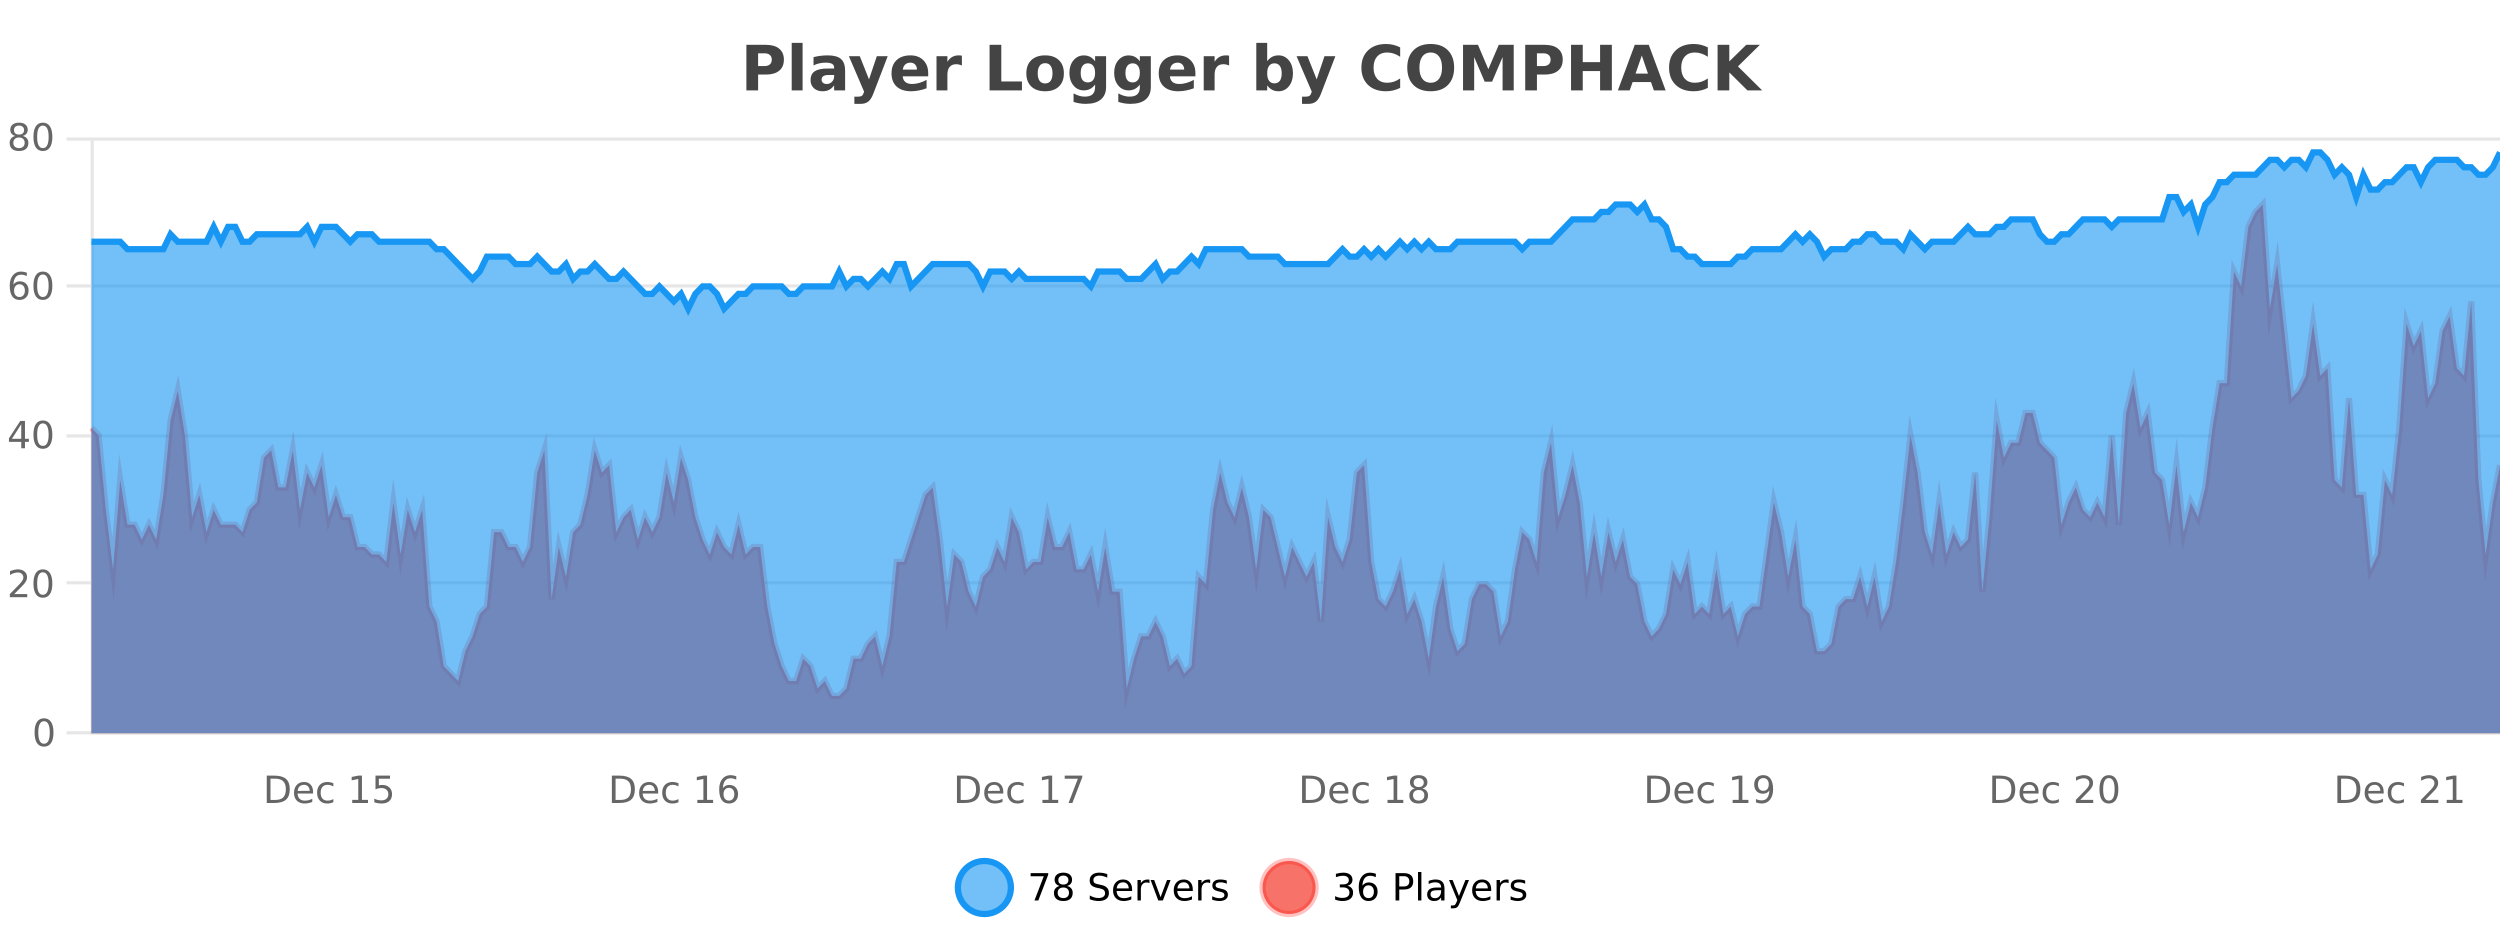
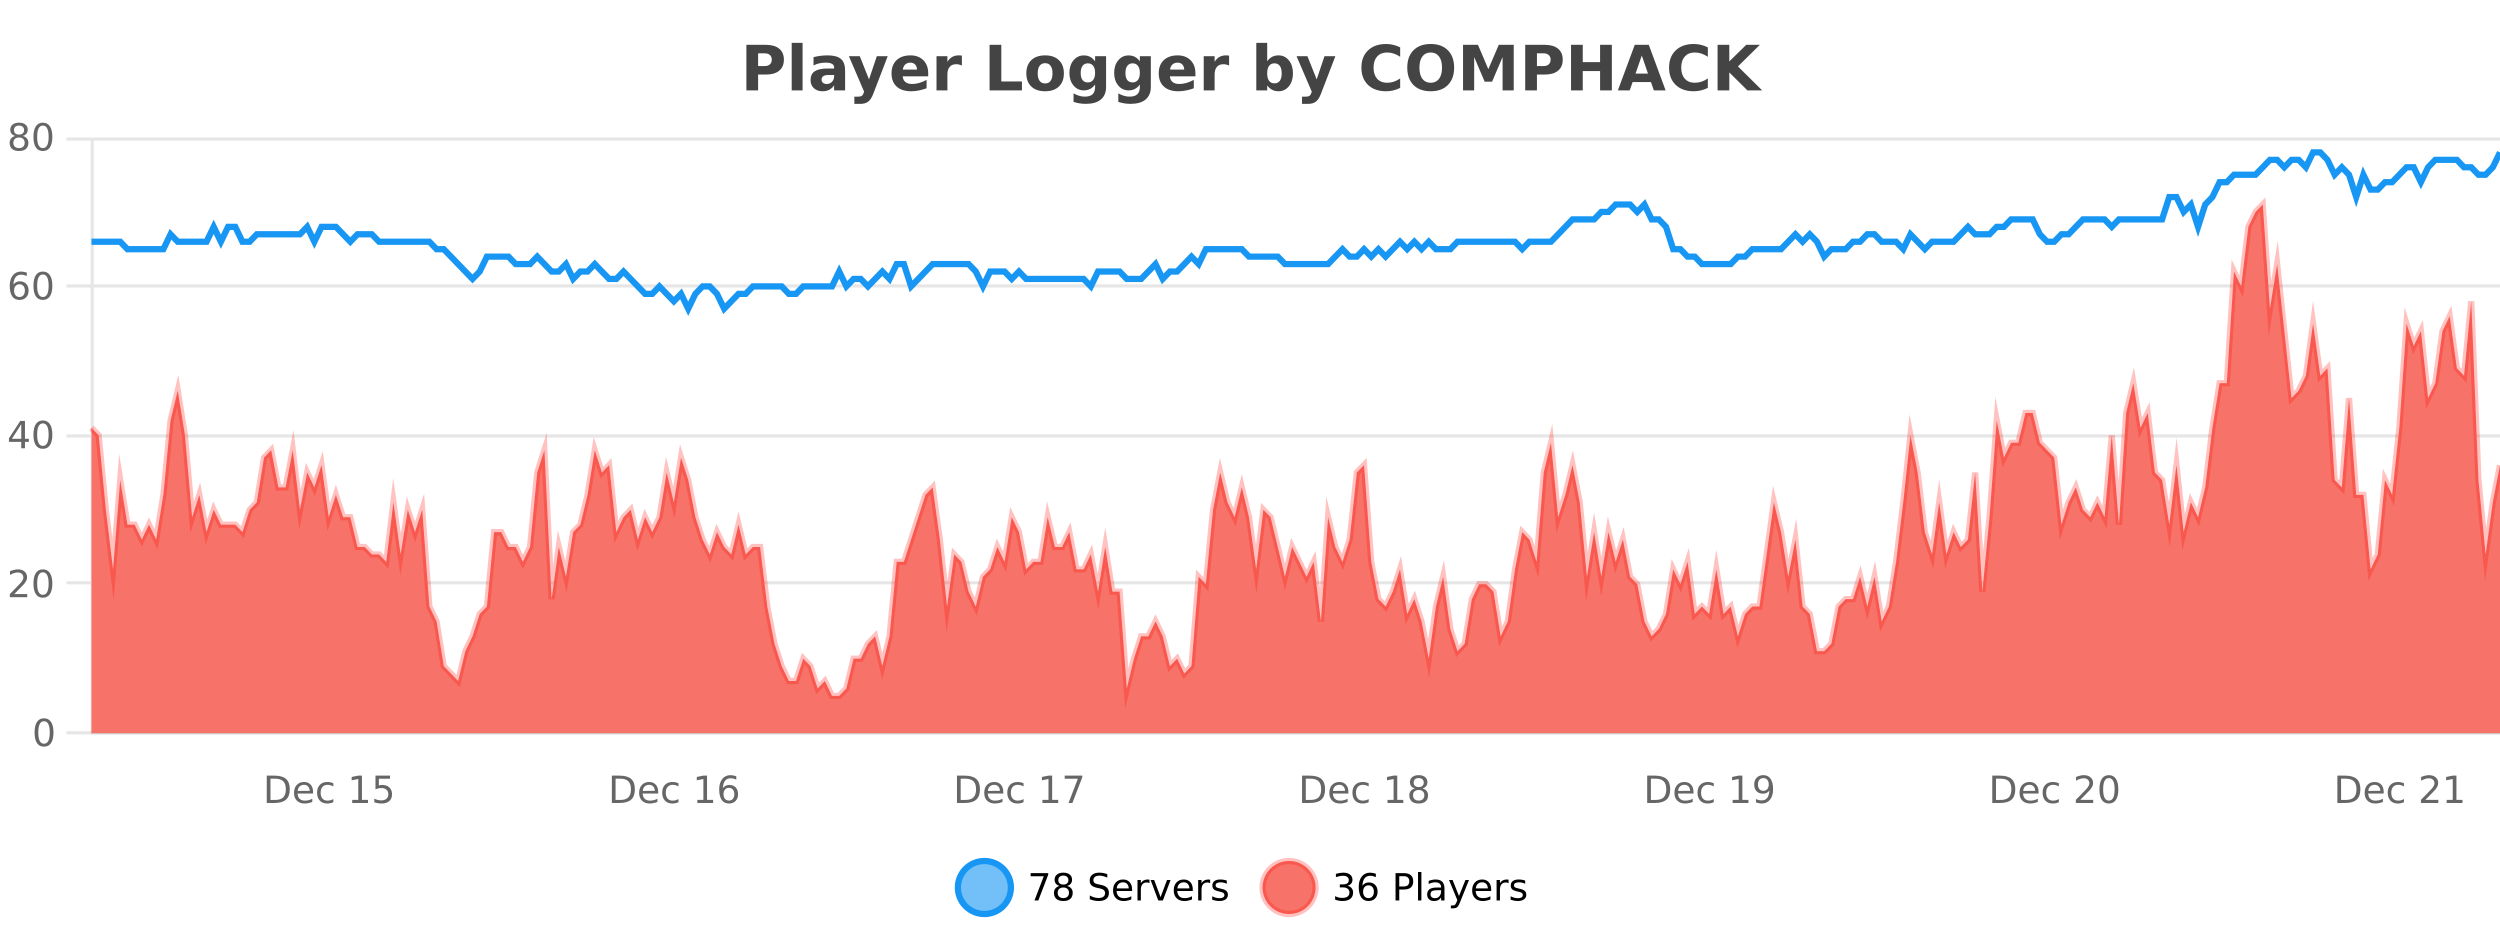
<svg xmlns="http://www.w3.org/2000/svg" width="800pt" height="300pt" viewBox="0 0 800 300" version="1.1">
  <defs>
    <clipPath id="clip1">
      <path d="M 278 263 L 352 263 L 352 300 L 278 300 Z M 278 263 " />
    </clipPath>
    <clipPath id="clip2">
      <path d="M 375 263 L 450 263 L 450 300 L 375 300 Z M 375 263 " />
    </clipPath>
    <clipPath id="clip3">
      <path d="M 29.27 65 L 800 65 L 800 234.602 L 29.27 234.602 Z M 29.27 65 " />
    </clipPath>
    <clipPath id="clip4">
      <path d="M 28.27 43 L 800 43 L 800 235.602 L 28.27 235.602 Z M 28.27 43 " />
    </clipPath>
    <clipPath id="clip5">
      <path d="M 29.27 48 L 800 48 L 800 234.602 L 29.27 234.602 Z M 29.27 48 " />
    </clipPath>
    <clipPath id="clip6">
      <path d="M 28.27 43 L 800 43 L 800 128 L 28.27 128 Z M 28.27 43 " />
    </clipPath>
  </defs>
  <g id="surface2841871">
    <rect x="0" y="0" width="800" height="300" style="fill:rgb(100%,100%,100%);fill-opacity:1;stroke:none;" />
    <path style="fill:none;stroke-width:1;stroke-linecap:butt;stroke-linejoin:miter;stroke:rgb(0%,0%,0%);stroke-opacity:0.098;stroke-miterlimit:10;" d="M 30 234.5 L 800 234.5 " />
    <path style="fill:none;stroke-width:1;stroke-linecap:butt;stroke-linejoin:miter;stroke:rgb(0%,0%,0%);stroke-opacity:0.098;stroke-miterlimit:10;" d="M 21.27 234.5 L 29 234.5 " />
    <path style="fill:none;stroke-width:1;stroke-linecap:butt;stroke-linejoin:miter;stroke:rgb(0%,0%,0%);stroke-opacity:0.098;stroke-miterlimit:10;" d="M 30 186.5 L 800 186.5 " />
    <path style="fill:none;stroke-width:1;stroke-linecap:butt;stroke-linejoin:miter;stroke:rgb(0%,0%,0%);stroke-opacity:0.098;stroke-miterlimit:10;" d="M 21.27 186.5 L 29 186.5 " />
    <path style="fill:none;stroke-width:1;stroke-linecap:butt;stroke-linejoin:miter;stroke:rgb(0%,0%,0%);stroke-opacity:0.098;stroke-miterlimit:10;" d="M 30 139.5 L 800 139.5 " />
    <path style="fill:none;stroke-width:1;stroke-linecap:butt;stroke-linejoin:miter;stroke:rgb(0%,0%,0%);stroke-opacity:0.098;stroke-miterlimit:10;" d="M 21.27 139.5 L 29 139.5 " />
    <path style="fill:none;stroke-width:1;stroke-linecap:butt;stroke-linejoin:miter;stroke:rgb(0%,0%,0%);stroke-opacity:0.098;stroke-miterlimit:10;" d="M 30 91.5 L 800 91.5 " />
    <path style="fill:none;stroke-width:1;stroke-linecap:butt;stroke-linejoin:miter;stroke:rgb(0%,0%,0%);stroke-opacity:0.098;stroke-miterlimit:10;" d="M 21.27 91.5 L 29 91.5 " />
    <path style="fill:none;stroke-width:1;stroke-linecap:butt;stroke-linejoin:miter;stroke:rgb(0%,0%,0%);stroke-opacity:0.098;stroke-miterlimit:10;" d="M 30 44.5 L 800 44.5 " />
    <path style="fill:none;stroke-width:1;stroke-linecap:butt;stroke-linejoin:miter;stroke:rgb(0%,0%,0%);stroke-opacity:0.098;stroke-miterlimit:10;" d="M 21.27 44.5 L 29 44.5 " />
    <path style=" stroke:none;fill-rule:nonzero;fill:rgb(9.02%,58.824%,95.294%);fill-opacity:0.6;" d="M 323.488 284 C 323.488 288.688 319.688 292.484 315.004 292.484 C 310.316 292.484 306.52 288.688 306.52 284 C 306.52 279.312 310.316 275.516 315.004 275.516 C 319.688 275.516 323.488 279.312 323.488 284 Z M 323.488 284 " />
    <g clip-path="url(#clip1)" clip-rule="nonzero">
      <path style="fill:none;stroke-width:2;stroke-linecap:butt;stroke-linejoin:miter;stroke:rgb(9.02%,58.824%,95.294%);stroke-opacity:1;stroke-miterlimit:10;" d="M 323.488 284 C 323.488 288.688 319.688 292.484 315.004 292.484 C 310.316 292.484 306.52 288.688 306.52 284 C 306.52 279.312 310.316 275.516 315.004 275.516 C 319.688 275.516 323.488 279.312 323.488 284 Z M 323.488 284 " />
    </g>
    <path style=" stroke:none;fill-rule:nonzero;fill:rgb(0%,0%,0%);fill-opacity:1;" d="M 329.805 279.406 L 335.43 279.406 L 335.43 279.906 L 332.258 288.156 L 331.023 288.156 L 334.008 280.406 L 329.805 280.406 Z M 340.266 284 C 339.703 284 339.258 284.152 338.938 284.453 C 338.613 284.758 338.453 285.168 338.453 285.688 C 338.453 286.219 338.613 286.637 338.938 286.938 C 339.258 287.242 339.703 287.391 340.266 287.391 C 340.828 287.391 341.27 287.242 341.594 286.938 C 341.914 286.637 342.078 286.219 342.078 285.688 C 342.078 285.168 341.914 284.758 341.594 284.453 C 341.281 284.152 340.836 284 340.266 284 Z M 339.078 283.5 C 338.578 283.375 338.18 283.141 337.891 282.797 C 337.609 282.445 337.469 282.016 337.469 281.516 C 337.469 280.82 337.719 280.266 338.219 279.859 C 338.719 279.453 339.398 279.25 340.266 279.25 C 341.141 279.25 341.82 279.453 342.312 279.859 C 342.812 280.266 343.062 280.82 343.062 281.516 C 343.062 282.016 342.922 282.445 342.641 282.797 C 342.359 283.141 341.961 283.375 341.453 283.5 C 342.023 283.637 342.469 283.898 342.781 284.281 C 343.102 284.668 343.266 285.137 343.266 285.688 C 343.266 286.543 343.004 287.199 342.484 287.656 C 341.973 288.105 341.234 288.328 340.266 288.328 C 339.305 288.328 338.566 288.105 338.047 287.656 C 337.523 287.199 337.266 286.543 337.266 285.688 C 337.266 285.137 337.426 284.668 337.75 284.281 C 338.07 283.898 338.516 283.637 339.078 283.5 Z M 338.656 281.625 C 338.656 282.086 338.797 282.438 339.078 282.688 C 339.359 282.938 339.754 283.062 340.266 283.062 C 340.773 283.062 341.172 282.938 341.453 282.688 C 341.742 282.438 341.891 282.086 341.891 281.625 C 341.891 281.18 341.742 280.828 341.453 280.578 C 341.172 280.32 340.773 280.188 340.266 280.188 C 339.754 280.188 339.359 280.32 339.078 280.578 C 338.797 280.828 338.656 281.18 338.656 281.625 Z M 354.324 279.688 L 354.324 280.844 C 353.875 280.637 353.449 280.48 353.043 280.375 C 352.645 280.262 352.266 280.203 351.902 280.203 C 351.254 280.203 350.754 280.328 350.402 280.578 C 350.059 280.828 349.887 281.188 349.887 281.656 C 349.887 282.043 350 282.336 350.23 282.531 C 350.457 282.73 350.902 282.887 351.559 283 L 352.262 283.156 C 353.145 283.324 353.797 283.621 354.215 284.047 C 354.641 284.465 354.855 285.027 354.855 285.734 C 354.855 286.59 354.566 287.234 353.996 287.672 C 353.434 288.109 352.598 288.328 351.496 288.328 C 351.09 288.328 350.652 288.281 350.184 288.188 C 349.715 288.094 349.23 287.953 348.73 287.766 L 348.73 286.547 C 349.207 286.82 349.676 287.023 350.137 287.156 C 350.605 287.293 351.059 287.359 351.496 287.359 C 352.172 287.359 352.691 287.23 353.059 286.969 C 353.434 286.699 353.621 286.32 353.621 285.828 C 353.621 285.402 353.484 285.07 353.215 284.828 C 352.953 284.578 352.52 284.398 351.918 284.281 L 351.199 284.141 C 350.312 283.965 349.672 283.688 349.277 283.312 C 348.891 282.938 348.699 282.418 348.699 281.75 C 348.699 280.969 348.969 280.359 349.512 279.922 C 350.051 279.477 350.801 279.25 351.762 279.25 C 352.176 279.25 352.594 279.289 353.012 279.359 C 353.438 279.434 353.875 279.543 354.324 279.688 Z M 362.27 284.609 L 362.27 285.125 L 357.301 285.125 C 357.352 285.875 357.574 286.445 357.973 286.828 C 358.379 287.215 358.934 287.406 359.645 287.406 C 360.059 287.406 360.461 287.359 360.848 287.266 C 361.242 287.164 361.633 287.008 362.02 286.797 L 362.02 287.828 C 361.621 287.984 361.223 288.105 360.816 288.188 C 360.41 288.281 359.996 288.328 359.582 288.328 C 358.539 288.328 357.711 288.027 357.098 287.422 C 356.48 286.809 356.176 285.98 356.176 284.938 C 356.176 283.867 356.465 283.016 357.051 282.391 C 357.633 281.758 358.414 281.438 359.395 281.438 C 360.277 281.438 360.977 281.727 361.488 282.297 C 362.008 282.859 362.27 283.633 362.27 284.609 Z M 361.191 284.281 C 361.18 283.699 361.012 283.23 360.691 282.875 C 360.367 282.523 359.941 282.344 359.41 282.344 C 358.805 282.344 358.32 282.516 357.957 282.859 C 357.602 283.203 357.398 283.684 357.348 284.297 Z M 367.84 282.594 C 367.715 282.531 367.578 282.484 367.434 282.453 C 367.297 282.414 367.141 282.391 366.965 282.391 C 366.359 282.391 365.891 282.59 365.559 282.984 C 365.234 283.383 365.074 283.953 365.074 284.703 L 365.074 288.156 L 363.996 288.156 L 363.996 281.594 L 365.074 281.594 L 365.074 282.609 C 365.301 282.215 365.598 281.922 365.965 281.734 C 366.328 281.539 366.77 281.438 367.293 281.438 C 367.363 281.438 367.441 281.445 367.527 281.453 C 367.621 281.465 367.719 281.48 367.824 281.5 Z M 368.195 281.594 L 369.336 281.594 L 371.383 287.094 L 373.445 281.594 L 374.586 281.594 L 372.117 288.156 L 370.648 288.156 Z M 381.688 284.609 L 381.688 285.125 L 376.719 285.125 C 376.77 285.875 376.992 286.445 377.391 286.828 C 377.797 287.215 378.352 287.406 379.062 287.406 C 379.477 287.406 379.879 287.359 380.266 287.266 C 380.66 287.164 381.051 287.008 381.438 286.797 L 381.438 287.828 C 381.039 287.984 380.641 288.105 380.234 288.188 C 379.828 288.281 379.414 288.328 379 288.328 C 377.957 288.328 377.129 288.027 376.516 287.422 C 375.898 286.809 375.594 285.98 375.594 284.938 C 375.594 283.867 375.883 283.016 376.469 282.391 C 377.051 281.758 377.832 281.438 378.812 281.438 C 379.695 281.438 380.395 281.727 380.906 282.297 C 381.426 282.859 381.688 283.633 381.688 284.609 Z M 380.609 284.281 C 380.598 283.699 380.43 283.23 380.109 282.875 C 379.785 282.523 379.359 282.344 378.828 282.344 C 378.223 282.344 377.738 282.516 377.375 282.859 C 377.02 283.203 376.816 283.684 376.766 284.297 Z M 387.258 282.594 C 387.133 282.531 386.996 282.484 386.852 282.453 C 386.715 282.414 386.559 282.391 386.383 282.391 C 385.777 282.391 385.309 282.59 384.977 282.984 C 384.652 283.383 384.492 283.953 384.492 284.703 L 384.492 288.156 L 383.414 288.156 L 383.414 281.594 L 384.492 281.594 L 384.492 282.609 C 384.719 282.215 385.016 281.922 385.383 281.734 C 385.746 281.539 386.188 281.438 386.711 281.438 C 386.781 281.438 386.859 281.445 386.945 281.453 C 387.039 281.465 387.137 281.48 387.242 281.5 Z M 392.566 281.781 L 392.566 282.812 C 392.262 282.656 391.945 282.543 391.613 282.469 C 391.289 282.387 390.949 282.344 390.598 282.344 C 390.066 282.344 389.664 282.43 389.395 282.594 C 389.121 282.75 388.988 282.996 388.988 283.328 C 388.988 283.578 389.082 283.777 389.27 283.922 C 389.465 284.059 389.855 284.188 390.441 284.312 L 390.801 284.406 C 391.57 284.562 392.117 284.793 392.441 285.094 C 392.762 285.398 392.926 285.812 392.926 286.344 C 392.926 286.961 392.68 287.445 392.191 287.797 C 391.711 288.152 391.051 288.328 390.207 288.328 C 389.852 288.328 389.48 288.289 389.098 288.219 C 388.723 288.156 388.324 288.059 387.91 287.922 L 387.91 286.797 C 388.305 287.008 388.695 287.164 389.082 287.266 C 389.465 287.371 389.852 287.422 390.238 287.422 C 390.738 287.422 391.121 287.34 391.395 287.172 C 391.676 286.996 391.816 286.746 391.816 286.422 C 391.816 286.133 391.715 285.906 391.52 285.75 C 391.32 285.594 390.887 285.445 390.223 285.297 L 389.848 285.219 C 389.18 285.074 388.695 284.855 388.395 284.562 C 388.102 284.273 387.957 283.875 387.957 283.375 C 387.957 282.75 388.176 282.273 388.613 281.938 C 389.051 281.605 389.668 281.438 390.473 281.438 C 390.867 281.438 391.242 281.469 391.598 281.531 C 391.949 281.586 392.273 281.668 392.566 281.781 Z M 325.004 277.016 " />
    <path style=" stroke:none;fill-rule:nonzero;fill:rgb(96.863%,44.706%,40.784%);fill-opacity:1;" d="M 420.988 284 C 420.988 288.688 417.191 292.484 412.504 292.484 C 407.82 292.484 404.02 288.688 404.02 284 C 404.02 279.312 407.82 275.516 412.504 275.516 C 417.191 275.516 420.988 279.312 420.988 284 Z M 420.988 284 " />
    <g clip-path="url(#clip2)" clip-rule="nonzero">
      <path style="fill:none;stroke-width:2;stroke-linecap:butt;stroke-linejoin:miter;stroke:rgb(100%,4.706%,0%);stroke-opacity:0.247;stroke-miterlimit:10;" d="M 420.988 284 C 420.988 288.688 417.191 292.484 412.504 292.484 C 407.82 292.484 404.02 288.688 404.02 284 C 404.02 279.312 407.82 275.516 412.504 275.516 C 417.191 275.516 420.988 279.312 420.988 284 Z M 420.988 284 " />
    </g>
    <path style=" stroke:none;fill-rule:nonzero;fill:rgb(0%,0%,0%);fill-opacity:1;" d="M 431.195 283.438 C 431.758 283.562 432.195 283.82 432.508 284.203 C 432.828 284.578 432.992 285.047 432.992 285.609 C 432.992 286.477 432.695 287.148 432.102 287.625 C 431.508 288.094 430.664 288.328 429.57 288.328 C 429.203 288.328 428.824 288.289 428.43 288.219 C 428.043 288.148 427.648 288.039 427.242 287.891 L 427.242 286.75 C 427.562 286.938 427.918 287.086 428.305 287.188 C 428.699 287.281 429.109 287.328 429.539 287.328 C 430.277 287.328 430.84 287.184 431.227 286.891 C 431.621 286.602 431.82 286.172 431.82 285.609 C 431.82 285.102 431.637 284.699 431.273 284.406 C 430.906 284.117 430.406 283.969 429.773 283.969 L 428.742 283.969 L 428.742 283 L 429.82 283 C 430.391 283 430.836 282.887 431.148 282.656 C 431.461 282.418 431.617 282.078 431.617 281.641 C 431.617 281.195 431.453 280.852 431.133 280.609 C 430.82 280.371 430.367 280.25 429.773 280.25 C 429.438 280.25 429.086 280.289 428.711 280.359 C 428.344 280.422 427.938 280.527 427.492 280.672 L 427.492 279.625 C 427.949 279.5 428.371 279.406 428.758 279.344 C 429.152 279.281 429.523 279.25 429.867 279.25 C 430.773 279.25 431.484 279.453 432.008 279.859 C 432.527 280.266 432.789 280.82 432.789 281.516 C 432.789 282.008 432.648 282.418 432.367 282.75 C 432.094 283.086 431.703 283.312 431.195 283.438 Z M 437.922 283.312 C 437.391 283.312 436.969 283.496 436.656 283.859 C 436.344 284.227 436.188 284.719 436.188 285.344 C 436.188 285.98 436.344 286.48 436.656 286.844 C 436.969 287.211 437.391 287.391 437.922 287.391 C 438.453 287.391 438.867 287.211 439.172 286.844 C 439.484 286.48 439.641 285.98 439.641 285.344 C 439.641 284.719 439.484 284.227 439.172 283.859 C 438.867 283.496 438.453 283.312 437.922 283.312 Z M 440.266 279.594 L 440.266 280.672 C 439.961 280.539 439.66 280.434 439.359 280.359 C 439.055 280.289 438.758 280.25 438.469 280.25 C 437.688 280.25 437.086 280.516 436.672 281.047 C 436.266 281.57 436.031 282.359 435.969 283.422 C 436.195 283.09 436.484 282.836 436.828 282.656 C 437.18 282.469 437.566 282.375 437.984 282.375 C 438.859 282.375 439.551 282.641 440.062 283.172 C 440.57 283.703 440.828 284.43 440.828 285.344 C 440.828 286.25 440.562 286.977 440.031 287.516 C 439.5 288.059 438.797 288.328 437.922 288.328 C 436.898 288.328 436.125 287.945 435.594 287.172 C 435.062 286.391 434.797 285.266 434.797 283.797 C 434.797 282.414 435.125 281.309 435.781 280.484 C 436.438 279.664 437.316 279.25 438.422 279.25 C 438.711 279.25 439.008 279.281 439.312 279.344 C 439.613 279.398 439.93 279.48 440.266 279.594 Z M 447.762 280.375 L 447.762 283.672 L 449.246 283.672 C 449.797 283.672 450.223 283.531 450.527 283.25 C 450.828 282.961 450.98 282.547 450.98 282.016 C 450.98 281.496 450.828 281.094 450.527 280.812 C 450.223 280.523 449.797 280.375 449.246 280.375 Z M 446.574 279.406 L 449.246 279.406 C 450.234 279.406 450.98 279.633 451.48 280.078 C 451.98 280.516 452.23 281.164 452.23 282.016 C 452.23 282.883 451.98 283.539 451.48 283.984 C 450.98 284.422 450.234 284.641 449.246 284.641 L 447.762 284.641 L 447.762 288.156 L 446.574 288.156 Z M 453.766 279.031 L 454.844 279.031 L 454.844 288.156 L 453.766 288.156 Z M 460.082 284.859 C 459.215 284.859 458.613 284.961 458.27 285.156 C 457.934 285.355 457.77 285.695 457.77 286.172 C 457.77 286.559 457.895 286.867 458.145 287.094 C 458.402 287.312 458.746 287.422 459.176 287.422 C 459.777 287.422 460.258 287.215 460.613 286.797 C 460.977 286.371 461.16 285.805 461.16 285.094 L 461.16 284.859 Z M 462.238 284.406 L 462.238 288.156 L 461.16 288.156 L 461.16 287.156 C 460.91 287.555 460.602 287.852 460.238 288.047 C 459.871 288.234 459.426 288.328 458.895 288.328 C 458.215 288.328 457.68 288.141 457.285 287.766 C 456.887 287.383 456.691 286.875 456.691 286.25 C 456.691 285.512 456.934 284.953 457.426 284.578 C 457.926 284.203 458.664 284.016 459.645 284.016 L 461.16 284.016 L 461.16 283.906 C 461.16 283.406 460.992 283.023 460.66 282.75 C 460.336 282.48 459.883 282.344 459.301 282.344 C 458.926 282.344 458.555 282.391 458.191 282.484 C 457.836 282.578 457.496 282.715 457.176 282.891 L 457.176 281.891 C 457.57 281.734 457.949 281.621 458.316 281.547 C 458.691 281.477 459.055 281.438 459.41 281.438 C 460.355 281.438 461.066 281.684 461.535 282.172 C 462.004 282.664 462.238 283.406 462.238 284.406 Z M 467.188 288.766 C 466.883 289.547 466.586 290.055 466.297 290.297 C 466.004 290.535 465.617 290.656 465.141 290.656 L 464.281 290.656 L 464.281 289.75 L 464.906 289.75 C 465.207 289.75 465.438 289.676 465.594 289.531 C 465.758 289.395 465.941 289.066 466.141 288.547 L 466.344 288.047 L 463.688 281.594 L 464.828 281.594 L 466.875 286.719 L 468.938 281.594 L 470.078 281.594 Z M 477.18 284.609 L 477.18 285.125 L 472.211 285.125 C 472.262 285.875 472.484 286.445 472.883 286.828 C 473.289 287.215 473.844 287.406 474.555 287.406 C 474.969 287.406 475.371 287.359 475.758 287.266 C 476.152 287.164 476.543 287.008 476.93 286.797 L 476.93 287.828 C 476.531 287.984 476.133 288.105 475.727 288.188 C 475.32 288.281 474.906 288.328 474.492 288.328 C 473.449 288.328 472.621 288.027 472.008 287.422 C 471.391 286.809 471.086 285.98 471.086 284.938 C 471.086 283.867 471.375 283.016 471.961 282.391 C 472.543 281.758 473.324 281.438 474.305 281.438 C 475.188 281.438 475.887 281.727 476.398 282.297 C 476.918 282.859 477.18 283.633 477.18 284.609 Z M 476.102 284.281 C 476.09 283.699 475.922 283.23 475.602 282.875 C 475.277 282.523 474.852 282.344 474.32 282.344 C 473.715 282.344 473.23 282.516 472.867 282.859 C 472.512 283.203 472.309 283.684 472.258 284.297 Z M 482.75 282.594 C 482.625 282.531 482.488 282.484 482.344 282.453 C 482.207 282.414 482.051 282.391 481.875 282.391 C 481.27 282.391 480.801 282.59 480.469 282.984 C 480.145 283.383 479.984 283.953 479.984 284.703 L 479.984 288.156 L 478.906 288.156 L 478.906 281.594 L 479.984 281.594 L 479.984 282.609 C 480.211 282.215 480.508 281.922 480.875 281.734 C 481.238 281.539 481.68 281.438 482.203 281.438 C 482.273 281.438 482.352 281.445 482.438 281.453 C 482.531 281.465 482.629 281.48 482.734 281.5 Z M 488.055 281.781 L 488.055 282.812 C 487.75 282.656 487.434 282.543 487.102 282.469 C 486.777 282.387 486.438 282.344 486.086 282.344 C 485.555 282.344 485.152 282.43 484.883 282.594 C 484.609 282.75 484.477 282.996 484.477 283.328 C 484.477 283.578 484.57 283.777 484.758 283.922 C 484.953 284.059 485.344 284.188 485.93 284.312 L 486.289 284.406 C 487.059 284.562 487.605 284.793 487.93 285.094 C 488.25 285.398 488.414 285.812 488.414 286.344 C 488.414 286.961 488.168 287.445 487.68 287.797 C 487.199 288.152 486.539 288.328 485.695 288.328 C 485.34 288.328 484.969 288.289 484.586 288.219 C 484.211 288.156 483.812 288.059 483.398 287.922 L 483.398 286.797 C 483.793 287.008 484.184 287.164 484.57 287.266 C 484.953 287.371 485.34 287.422 485.727 287.422 C 486.227 287.422 486.609 287.34 486.883 287.172 C 487.164 286.996 487.305 286.746 487.305 286.422 C 487.305 286.133 487.203 285.906 487.008 285.75 C 486.809 285.594 486.375 285.445 485.711 285.297 L 485.336 285.219 C 484.668 285.074 484.184 284.855 483.883 284.562 C 483.59 284.273 483.445 283.875 483.445 283.375 C 483.445 282.75 483.664 282.273 484.102 281.938 C 484.539 281.605 485.156 281.438 485.961 281.438 C 486.355 281.438 486.73 281.469 487.086 281.531 C 487.438 281.586 487.762 281.668 488.055 281.781 Z M 422.504 277.016 " />
    <path style=" stroke:none;fill-rule:nonzero;fill:rgb(26.667%,26.667%,26.667%);fill-opacity:1;" d="M 238.844 14.344 L 245.078 14.344 C 246.93 14.344 248.352 14.758 249.344 15.578 C 250.344 16.402 250.844 17.574 250.844 19.094 C 250.844 20.625 250.344 21.805 249.344 22.625 C 248.352 23.449 246.93 23.859 245.078 23.859 L 242.594 23.859 L 242.594 28.922 L 238.844 28.922 Z M 242.594 17.062 L 242.594 21.141 L 244.672 21.141 C 245.398 21.141 245.961 20.965 246.359 20.609 C 246.766 20.258 246.969 19.75 246.969 19.094 C 246.969 18.449 246.766 17.949 246.359 17.594 C 245.961 17.242 245.398 17.062 244.672 17.062 Z M 253.344 13.719 L 256.828 13.719 L 256.828 28.922 L 253.344 28.922 Z M 265.094 24 C 264.363 24 263.816 24.125 263.453 24.375 C 263.086 24.617 262.906 24.98 262.906 25.469 C 262.906 25.906 263.051 26.25 263.344 26.5 C 263.645 26.75 264.055 26.875 264.578 26.875 C 265.234 26.875 265.785 26.641 266.234 26.172 C 266.691 25.703 266.922 25.117 266.922 24.406 L 266.922 24 Z M 270.438 22.688 L 270.438 28.922 L 266.922 28.922 L 266.922 27.297 C 266.453 27.965 265.922 28.449 265.328 28.75 C 264.742 29.051 264.031 29.203 263.188 29.203 C 262.062 29.203 261.145 28.875 260.438 28.219 C 259.727 27.555 259.375 26.695 259.375 25.641 C 259.375 24.359 259.812 23.422 260.688 22.828 C 261.57 22.227 262.961 21.922 264.859 21.922 L 266.922 21.922 L 266.922 21.641 C 266.922 21.09 266.703 20.688 266.266 20.438 C 265.828 20.18 265.145 20.047 264.219 20.047 C 263.469 20.047 262.77 20.125 262.125 20.281 C 261.477 20.43 260.879 20.648 260.328 20.938 L 260.328 18.281 C 261.078 18.094 261.828 17.953 262.578 17.859 C 263.336 17.766 264.098 17.719 264.859 17.719 C 266.828 17.719 268.25 18.109 269.125 18.891 C 270 19.664 270.438 20.93 270.438 22.688 Z M 271.645 17.984 L 275.129 17.984 L 278.082 25.406 L 280.582 17.984 L 284.066 17.984 L 279.473 29.953 C 279.012 31.172 278.473 32.02 277.848 32.5 C 277.23 32.988 276.426 33.234 275.426 33.234 L 273.395 33.234 L 273.395 30.938 L 274.488 30.938 C 275.082 30.938 275.512 30.844 275.785 30.656 C 276.055 30.469 276.262 30.129 276.41 29.641 L 276.52 29.344 Z M 297.023 23.422 L 297.023 24.422 L 288.852 24.422 C 288.934 25.246 289.23 25.859 289.742 26.266 C 290.25 26.672 290.961 26.875 291.867 26.875 C 292.605 26.875 293.359 26.766 294.133 26.547 C 294.902 26.328 295.695 26 296.508 25.562 L 296.508 28.25 C 295.684 28.562 294.855 28.797 294.023 28.953 C 293.199 29.117 292.375 29.203 291.555 29.203 C 289.574 29.203 288.031 28.703 286.93 27.703 C 285.836 26.695 285.289 25.281 285.289 23.469 C 285.289 21.68 285.824 20.273 286.898 19.25 C 287.98 18.23 289.465 17.719 291.352 17.719 C 293.07 17.719 294.445 18.242 295.477 19.281 C 296.508 20.312 297.023 21.695 297.023 23.422 Z M 293.43 22.266 C 293.43 21.602 293.234 21.062 292.852 20.656 C 292.465 20.25 291.961 20.047 291.336 20.047 C 290.656 20.047 290.105 20.242 289.68 20.625 C 289.262 21 289 21.547 288.898 22.266 Z M 307.809 20.969 C 307.496 20.824 307.188 20.719 306.887 20.656 C 306.582 20.586 306.281 20.547 305.98 20.547 C 305.074 20.547 304.375 20.836 303.887 21.406 C 303.406 21.98 303.168 22.805 303.168 23.875 L 303.168 28.922 L 299.684 28.922 L 299.684 17.984 L 303.168 17.984 L 303.168 19.781 C 303.613 19.062 304.129 18.543 304.715 18.219 C 305.297 17.887 305.996 17.719 306.809 17.719 C 306.934 17.719 307.062 17.727 307.199 17.734 C 307.332 17.746 307.531 17.766 307.793 17.797 Z M 316.664 14.344 L 320.414 14.344 L 320.414 26.078 L 327.023 26.078 L 327.023 28.922 L 316.664 28.922 Z M 334.457 20.219 C 333.676 20.219 333.082 20.5 332.676 21.062 C 332.27 21.617 332.066 22.418 332.066 23.469 C 332.066 24.512 332.27 25.312 332.676 25.875 C 333.082 26.43 333.676 26.703 334.457 26.703 C 335.215 26.703 335.793 26.43 336.191 25.875 C 336.598 25.312 336.801 24.512 336.801 23.469 C 336.801 22.418 336.598 21.617 336.191 21.062 C 335.793 20.5 335.215 20.219 334.457 20.219 Z M 334.457 17.719 C 336.332 17.719 337.793 18.23 338.848 19.25 C 339.91 20.262 340.441 21.668 340.441 23.469 C 340.441 25.262 339.91 26.668 338.848 27.688 C 337.793 28.699 336.332 29.203 334.457 29.203 C 332.559 29.203 331.082 28.699 330.02 27.688 C 328.957 26.668 328.426 25.262 328.426 23.469 C 328.426 21.668 328.957 20.262 330.02 19.25 C 331.082 18.23 332.559 17.719 334.457 17.719 Z M 350.43 27.062 C 349.949 27.699 349.418 28.168 348.836 28.469 C 348.25 28.773 347.578 28.922 346.82 28.922 C 345.484 28.922 344.383 28.398 343.508 27.344 C 342.641 26.293 342.211 24.953 342.211 23.328 C 342.211 21.695 342.641 20.355 343.508 19.312 C 344.383 18.262 345.484 17.734 346.82 17.734 C 347.578 17.734 348.25 17.887 348.836 18.188 C 349.418 18.492 349.949 18.965 350.43 19.609 L 350.43 17.984 L 353.945 17.984 L 353.945 27.812 C 353.945 29.57 353.387 30.914 352.273 31.844 C 351.168 32.77 349.559 33.234 347.445 33.234 C 346.766 33.234 346.105 33.18 345.461 33.078 C 344.824 32.973 344.184 32.816 343.539 32.609 L 343.539 29.875 C 344.152 30.227 344.75 30.488 345.336 30.656 C 345.918 30.832 346.508 30.922 347.102 30.922 C 348.246 30.922 349.086 30.672 349.617 30.172 C 350.156 29.672 350.43 28.887 350.43 27.812 Z M 348.117 20.266 C 347.398 20.266 346.836 20.531 346.43 21.062 C 346.023 21.594 345.82 22.352 345.82 23.328 C 345.82 24.328 346.012 25.09 346.398 25.609 C 346.793 26.121 347.367 26.375 348.117 26.375 C 348.844 26.375 349.414 26.109 349.82 25.578 C 350.227 25.047 350.43 24.297 350.43 23.328 C 350.43 22.352 350.227 21.594 349.82 21.062 C 349.414 20.531 348.844 20.266 348.117 20.266 Z M 364.75 27.062 C 364.27 27.699 363.738 28.168 363.156 28.469 C 362.57 28.773 361.898 28.922 361.141 28.922 C 359.805 28.922 358.703 28.398 357.828 27.344 C 356.961 26.293 356.531 24.953 356.531 23.328 C 356.531 21.695 356.961 20.355 357.828 19.312 C 358.703 18.262 359.805 17.734 361.141 17.734 C 361.898 17.734 362.57 17.887 363.156 18.188 C 363.738 18.492 364.27 18.965 364.75 19.609 L 364.75 17.984 L 368.266 17.984 L 368.266 27.812 C 368.266 29.57 367.707 30.914 366.594 31.844 C 365.488 32.77 363.879 33.234 361.766 33.234 C 361.086 33.234 360.426 33.18 359.781 33.078 C 359.145 32.973 358.504 32.816 357.859 32.609 L 357.859 29.875 C 358.473 30.227 359.07 30.488 359.656 30.656 C 360.238 30.832 360.828 30.922 361.422 30.922 C 362.566 30.922 363.406 30.672 363.938 30.172 C 364.477 29.672 364.75 28.887 364.75 27.812 Z M 362.438 20.266 C 361.719 20.266 361.156 20.531 360.75 21.062 C 360.344 21.594 360.141 22.352 360.141 23.328 C 360.141 24.328 360.332 25.09 360.719 25.609 C 361.113 26.121 361.688 26.375 362.438 26.375 C 363.164 26.375 363.734 26.109 364.141 25.578 C 364.547 25.047 364.75 24.297 364.75 23.328 C 364.75 22.352 364.547 21.594 364.141 21.062 C 363.734 20.531 363.164 20.266 362.438 20.266 Z M 382.531 23.422 L 382.531 24.422 L 374.359 24.422 C 374.441 25.246 374.738 25.859 375.25 26.266 C 375.758 26.672 376.469 26.875 377.375 26.875 C 378.113 26.875 378.867 26.766 379.641 26.547 C 380.41 26.328 381.203 26 382.016 25.562 L 382.016 28.25 C 381.191 28.562 380.363 28.797 379.531 28.953 C 378.707 29.117 377.883 29.203 377.062 29.203 C 375.082 29.203 373.539 28.703 372.438 27.703 C 371.344 26.695 370.797 25.281 370.797 23.469 C 370.797 21.68 371.332 20.273 372.406 19.25 C 373.488 18.23 374.973 17.719 376.859 17.719 C 378.578 17.719 379.953 18.242 380.984 19.281 C 382.016 20.312 382.531 21.695 382.531 23.422 Z M 378.938 22.266 C 378.938 21.602 378.742 21.062 378.359 20.656 C 377.973 20.25 377.469 20.047 376.844 20.047 C 376.164 20.047 375.613 20.242 375.188 20.625 C 374.77 21 374.508 21.547 374.406 22.266 Z M 393.316 20.969 C 393.004 20.824 392.695 20.719 392.395 20.656 C 392.09 20.586 391.789 20.547 391.488 20.547 C 390.582 20.547 389.883 20.836 389.395 21.406 C 388.914 21.98 388.676 22.805 388.676 23.875 L 388.676 28.922 L 385.191 28.922 L 385.191 17.984 L 388.676 17.984 L 388.676 19.781 C 389.121 19.062 389.637 18.543 390.223 18.219 C 390.805 17.887 391.504 17.719 392.316 17.719 C 392.441 17.719 392.57 17.727 392.707 17.734 C 392.84 17.746 393.039 17.766 393.301 17.797 Z M 407.828 26.672 C 408.578 26.672 409.148 26.402 409.547 25.859 C 409.941 25.309 410.141 24.512 410.141 23.469 C 410.141 22.43 409.941 21.637 409.547 21.094 C 409.148 20.543 408.578 20.266 407.828 20.266 C 407.078 20.266 406.5 20.543 406.094 21.094 C 405.695 21.637 405.5 22.43 405.5 23.469 C 405.5 24.5 405.695 25.293 406.094 25.844 C 406.5 26.398 407.078 26.672 407.828 26.672 Z M 405.5 19.578 C 405.988 18.945 406.523 18.477 407.109 18.172 C 407.691 17.871 408.363 17.719 409.125 17.719 C 410.477 17.719 411.586 18.258 412.453 19.328 C 413.316 20.402 413.75 21.781 413.75 23.469 C 413.75 25.148 413.316 26.523 412.453 27.594 C 411.586 28.668 410.477 29.203 409.125 29.203 C 408.363 29.203 407.691 29.051 407.109 28.75 C 406.523 28.449 405.988 27.98 405.5 27.344 L 405.5 28.922 L 402.016 28.922 L 402.016 13.719 L 405.5 13.719 Z M 414.898 17.984 L 418.383 17.984 L 421.336 25.406 L 423.836 17.984 L 427.32 17.984 L 422.727 29.953 C 422.266 31.172 421.727 32.02 421.102 32.5 C 420.484 32.988 419.68 33.234 418.68 33.234 L 416.648 33.234 L 416.648 30.938 L 417.742 30.938 C 418.336 30.938 418.766 30.844 419.039 30.656 C 419.309 30.469 419.516 30.129 419.664 29.641 L 419.773 29.344 Z M 448.055 28.125 C 447.355 28.48 446.633 28.746 445.883 28.922 C 445.141 29.109 444.359 29.203 443.539 29.203 C 441.109 29.203 439.188 28.527 437.773 27.172 C 436.355 25.809 435.648 23.965 435.648 21.641 C 435.648 19.32 436.355 17.48 437.773 16.125 C 439.188 14.762 441.109 14.078 443.539 14.078 C 444.359 14.078 445.141 14.172 445.883 14.359 C 446.633 14.539 447.355 14.805 448.055 15.156 L 448.055 18.172 C 447.355 17.703 446.668 17.359 445.992 17.141 C 445.312 16.914 444.602 16.797 443.852 16.797 C 442.508 16.797 441.449 17.23 440.68 18.094 C 439.918 18.949 439.539 20.133 439.539 21.641 C 439.539 23.152 439.918 24.34 440.68 25.203 C 441.449 26.059 442.508 26.484 443.852 26.484 C 444.602 26.484 445.312 26.375 445.992 26.156 C 446.668 25.93 447.355 25.578 448.055 25.109 Z M 457.824 16.797 C 456.676 16.797 455.785 17.227 455.152 18.078 C 454.527 18.922 454.215 20.109 454.215 21.641 C 454.215 23.172 454.527 24.367 455.152 25.219 C 455.785 26.062 456.676 26.484 457.824 26.484 C 458.969 26.484 459.859 26.062 460.496 25.219 C 461.129 24.367 461.449 23.172 461.449 21.641 C 461.449 20.109 461.129 18.922 460.496 18.078 C 459.859 17.227 458.969 16.797 457.824 16.797 Z M 457.824 14.078 C 460.168 14.078 462 14.75 463.324 16.094 C 464.656 17.43 465.324 19.277 465.324 21.641 C 465.324 24.008 464.656 25.859 463.324 27.203 C 462 28.539 460.168 29.203 457.824 29.203 C 455.48 29.203 453.641 28.539 452.309 27.203 C 450.984 25.859 450.324 24.008 450.324 21.641 C 450.324 19.277 450.984 17.43 452.309 16.094 C 453.641 14.75 455.48 14.078 457.824 14.078 Z M 468.172 14.344 L 472.953 14.344 L 476.266 22.141 L 479.609 14.344 L 484.391 14.344 L 484.391 28.922 L 480.828 28.922 L 480.828 18.25 L 477.469 26.125 L 475.094 26.125 L 471.734 18.25 L 471.734 28.922 L 468.172 28.922 Z M 488.07 14.344 L 494.305 14.344 C 496.156 14.344 497.578 14.758 498.57 15.578 C 499.57 16.402 500.07 17.574 500.07 19.094 C 500.07 20.625 499.57 21.805 498.57 22.625 C 497.578 23.449 496.156 23.859 494.305 23.859 L 491.82 23.859 L 491.82 28.922 L 488.07 28.922 Z M 491.82 17.062 L 491.82 21.141 L 493.898 21.141 C 494.625 21.141 495.188 20.965 495.586 20.609 C 495.992 20.258 496.195 19.75 496.195 19.094 C 496.195 18.449 495.992 17.949 495.586 17.594 C 495.188 17.242 494.625 17.062 493.898 17.062 Z M 502.73 14.344 L 506.48 14.344 L 506.48 19.891 L 512.027 19.891 L 512.027 14.344 L 515.793 14.344 L 515.793 28.922 L 512.027 28.922 L 512.027 22.734 L 506.48 22.734 L 506.48 28.922 L 502.73 28.922 Z M 528.312 26.266 L 522.438 26.266 L 521.5 28.922 L 517.719 28.922 L 523.125 14.344 L 527.609 14.344 L 533 28.922 L 529.234 28.922 Z M 523.375 23.562 L 527.359 23.562 L 525.375 17.766 Z M 546.508 28.125 C 545.809 28.48 545.086 28.746 544.336 28.922 C 543.594 29.109 542.812 29.203 541.992 29.203 C 539.562 29.203 537.641 28.527 536.227 27.172 C 534.809 25.809 534.102 23.965 534.102 21.641 C 534.102 19.32 534.809 17.48 536.227 16.125 C 537.641 14.762 539.562 14.078 541.992 14.078 C 542.812 14.078 543.594 14.172 544.336 14.359 C 545.086 14.539 545.809 14.805 546.508 15.156 L 546.508 18.172 C 545.809 17.703 545.121 17.359 544.445 17.141 C 543.766 16.914 543.055 16.797 542.305 16.797 C 540.961 16.797 539.902 17.23 539.133 18.094 C 538.371 18.949 537.992 20.133 537.992 21.641 C 537.992 23.152 538.371 24.34 539.133 25.203 C 539.902 26.059 540.961 26.484 542.305 26.484 C 543.055 26.484 543.766 26.375 544.445 26.156 C 545.121 25.93 545.809 25.578 546.508 25.109 Z M 549.625 14.344 L 553.375 14.344 L 553.375 19.656 L 558.797 14.344 L 563.156 14.344 L 556.141 21.25 L 563.891 28.922 L 559.172 28.922 L 553.375 23.172 L 553.375 28.922 L 549.625 28.922 Z M 237 10.359 " />
    <path style="fill:none;stroke-width:1;stroke-linecap:butt;stroke-linejoin:miter;stroke:rgb(0%,0%,0%);stroke-opacity:0.098;stroke-miterlimit:10;" d="M 29 234.5 L 801 234.5 " />
    <path style=" stroke:none;fill-rule:nonzero;fill:rgb(40%,40%,40%);fill-opacity:1;" d="M 86.551 249.172 L 86.551 255.984 L 87.988 255.984 C 89.195 255.984 90.074 255.715 90.629 255.172 C 91.191 254.621 91.473 253.75 91.473 252.562 C 91.473 251.398 91.191 250.543 90.629 250 C 90.074 249.449 89.195 249.172 87.988 249.172 Z M 85.363 248.203 L 87.801 248.203 C 89.496 248.203 90.742 248.559 91.535 249.266 C 92.324 249.965 92.723 251.062 92.723 252.562 C 92.723 254.074 92.32 255.184 91.52 255.891 C 90.727 256.602 89.488 256.953 87.801 256.953 L 85.363 256.953 Z M 100.18 253.406 L 100.18 253.922 L 95.211 253.922 C 95.262 254.672 95.484 255.242 95.883 255.625 C 96.289 256.012 96.844 256.203 97.555 256.203 C 97.969 256.203 98.371 256.156 98.758 256.062 C 99.152 255.961 99.543 255.805 99.93 255.594 L 99.93 256.625 C 99.531 256.781 99.133 256.902 98.727 256.984 C 98.32 257.078 97.906 257.125 97.492 257.125 C 96.449 257.125 95.621 256.824 95.008 256.219 C 94.391 255.605 94.086 254.777 94.086 253.734 C 94.086 252.664 94.375 251.812 94.961 251.188 C 95.543 250.555 96.324 250.234 97.305 250.234 C 98.188 250.234 98.887 250.523 99.398 251.094 C 99.918 251.656 100.18 252.43 100.18 253.406 Z M 99.102 253.078 C 99.09 252.496 98.922 252.027 98.602 251.672 C 98.277 251.32 97.852 251.141 97.32 251.141 C 96.715 251.141 96.23 251.312 95.867 251.656 C 95.512 252 95.309 252.48 95.258 253.094 Z M 106.672 250.641 L 106.672 251.656 C 106.359 251.48 106.051 251.352 105.75 251.266 C 105.445 251.184 105.141 251.141 104.828 251.141 C 104.117 251.141 103.57 251.367 103.188 251.812 C 102.801 252.25 102.609 252.871 102.609 253.672 C 102.609 254.477 102.801 255.102 103.188 255.547 C 103.57 255.984 104.117 256.203 104.828 256.203 C 105.141 256.203 105.445 256.164 105.75 256.078 C 106.051 255.996 106.359 255.871 106.672 255.703 L 106.672 256.703 C 106.367 256.84 106.055 256.945 105.734 257.016 C 105.41 257.086 105.066 257.125 104.703 257.125 C 103.711 257.125 102.926 256.82 102.344 256.203 C 101.758 255.578 101.469 254.734 101.469 253.672 C 101.469 252.609 101.758 251.773 102.344 251.156 C 102.938 250.543 103.75 250.234 104.781 250.234 C 105.102 250.234 105.422 250.273 105.734 250.344 C 106.055 250.406 106.367 250.508 106.672 250.641 Z M 112.711 255.953 L 114.648 255.953 L 114.648 249.281 L 112.539 249.703 L 112.539 248.625 L 114.633 248.203 L 115.82 248.203 L 115.82 255.953 L 117.758 255.953 L 117.758 256.953 L 112.711 256.953 Z M 120.156 248.203 L 124.797 248.203 L 124.797 249.203 L 121.234 249.203 L 121.234 251.344 C 121.41 251.281 121.582 251.242 121.75 251.219 C 121.926 251.188 122.098 251.172 122.266 251.172 C 123.242 251.172 124.02 251.445 124.594 251.984 C 125.164 252.516 125.453 253.234 125.453 254.141 C 125.453 255.09 125.156 255.824 124.562 256.344 C 123.977 256.867 123.156 257.125 122.094 257.125 C 121.719 257.125 121.336 257.094 120.953 257.031 C 120.578 256.969 120.188 256.875 119.781 256.75 L 119.781 255.562 C 120.133 255.75 120.5 255.891 120.875 255.984 C 121.25 256.078 121.645 256.125 122.062 256.125 C 122.738 256.125 123.273 255.949 123.672 255.594 C 124.066 255.242 124.266 254.758 124.266 254.141 C 124.266 253.539 124.066 253.059 123.672 252.703 C 123.273 252.352 122.738 252.172 122.062 252.172 C 121.75 252.172 121.43 252.211 121.109 252.281 C 120.797 252.344 120.477 252.449 120.156 252.594 Z M 84.191 245.816 " />
    <path style=" stroke:none;fill-rule:nonzero;fill:rgb(40%,40%,40%);fill-opacity:1;" d="M 196.984 249.172 L 196.984 255.984 L 198.422 255.984 C 199.629 255.984 200.508 255.715 201.062 255.172 C 201.625 254.621 201.906 253.75 201.906 252.562 C 201.906 251.398 201.625 250.543 201.062 250 C 200.508 249.449 199.629 249.172 198.422 249.172 Z M 195.797 248.203 L 198.234 248.203 C 199.93 248.203 201.176 248.559 201.969 249.266 C 202.758 249.965 203.156 251.062 203.156 252.562 C 203.156 254.074 202.754 255.184 201.953 255.891 C 201.16 256.602 199.922 256.953 198.234 256.953 L 195.797 256.953 Z M 210.617 253.406 L 210.617 253.922 L 205.648 253.922 C 205.699 254.672 205.922 255.242 206.32 255.625 C 206.727 256.012 207.281 256.203 207.992 256.203 C 208.406 256.203 208.809 256.156 209.195 256.062 C 209.59 255.961 209.98 255.805 210.367 255.594 L 210.367 256.625 C 209.969 256.781 209.57 256.902 209.164 256.984 C 208.758 257.078 208.344 257.125 207.93 257.125 C 206.887 257.125 206.059 256.824 205.445 256.219 C 204.828 255.605 204.523 254.777 204.523 253.734 C 204.523 252.664 204.812 251.812 205.398 251.188 C 205.98 250.555 206.762 250.234 207.742 250.234 C 208.625 250.234 209.324 250.523 209.836 251.094 C 210.355 251.656 210.617 252.43 210.617 253.406 Z M 209.539 253.078 C 209.527 252.496 209.359 252.027 209.039 251.672 C 208.715 251.32 208.289 251.141 207.758 251.141 C 207.152 251.141 206.668 251.312 206.305 251.656 C 205.949 252 205.746 252.48 205.695 253.094 Z M 217.109 250.641 L 217.109 251.656 C 216.797 251.48 216.488 251.352 216.188 251.266 C 215.883 251.184 215.578 251.141 215.266 251.141 C 214.555 251.141 214.008 251.367 213.625 251.812 C 213.238 252.25 213.047 252.871 213.047 253.672 C 213.047 254.477 213.238 255.102 213.625 255.547 C 214.008 255.984 214.555 256.203 215.266 256.203 C 215.578 256.203 215.883 256.164 216.188 256.078 C 216.488 255.996 216.797 255.871 217.109 255.703 L 217.109 256.703 C 216.805 256.84 216.492 256.945 216.172 257.016 C 215.848 257.086 215.504 257.125 215.141 257.125 C 214.148 257.125 213.363 256.82 212.781 256.203 C 212.195 255.578 211.906 254.734 211.906 253.672 C 211.906 252.609 212.195 251.773 212.781 251.156 C 213.375 250.543 214.188 250.234 215.219 250.234 C 215.539 250.234 215.859 250.273 216.172 250.344 C 216.492 250.406 216.805 250.508 217.109 250.641 Z M 223.145 255.953 L 225.082 255.953 L 225.082 249.281 L 222.973 249.703 L 222.973 248.625 L 225.066 248.203 L 226.254 248.203 L 226.254 255.953 L 228.191 255.953 L 228.191 256.953 L 223.145 256.953 Z M 233.266 252.109 C 232.734 252.109 232.312 252.293 232 252.656 C 231.688 253.023 231.531 253.516 231.531 254.141 C 231.531 254.777 231.688 255.277 232 255.641 C 232.312 256.008 232.734 256.188 233.266 256.188 C 233.797 256.188 234.211 256.008 234.516 255.641 C 234.828 255.277 234.984 254.777 234.984 254.141 C 234.984 253.516 234.828 253.023 234.516 252.656 C 234.211 252.293 233.797 252.109 233.266 252.109 Z M 235.609 248.391 L 235.609 249.469 C 235.305 249.336 235.004 249.23 234.703 249.156 C 234.398 249.086 234.102 249.047 233.812 249.047 C 233.031 249.047 232.43 249.312 232.016 249.844 C 231.609 250.367 231.375 251.156 231.312 252.219 C 231.539 251.887 231.828 251.633 232.172 251.453 C 232.523 251.266 232.91 251.172 233.328 251.172 C 234.203 251.172 234.895 251.438 235.406 251.969 C 235.914 252.5 236.172 253.227 236.172 254.141 C 236.172 255.047 235.906 255.773 235.375 256.312 C 234.844 256.855 234.141 257.125 233.266 257.125 C 232.242 257.125 231.469 256.742 230.938 255.969 C 230.406 255.188 230.141 254.062 230.141 252.594 C 230.141 251.211 230.469 250.105 231.125 249.281 C 231.781 248.461 232.66 248.047 233.766 248.047 C 234.055 248.047 234.352 248.078 234.656 248.141 C 234.957 248.195 235.273 248.277 235.609 248.391 Z M 194.625 245.816 " />
    <path style=" stroke:none;fill-rule:nonzero;fill:rgb(40%,40%,40%);fill-opacity:1;" d="M 307.418 249.172 L 307.418 255.984 L 308.855 255.984 C 310.062 255.984 310.941 255.715 311.496 255.172 C 312.059 254.621 312.34 253.75 312.34 252.562 C 312.34 251.398 312.059 250.543 311.496 250 C 310.941 249.449 310.062 249.172 308.855 249.172 Z M 306.23 248.203 L 308.668 248.203 C 310.363 248.203 311.609 248.559 312.402 249.266 C 313.191 249.965 313.59 251.062 313.59 252.562 C 313.59 254.074 313.188 255.184 312.387 255.891 C 311.594 256.602 310.355 256.953 308.668 256.953 L 306.23 256.953 Z M 321.047 253.406 L 321.047 253.922 L 316.078 253.922 C 316.129 254.672 316.352 255.242 316.75 255.625 C 317.156 256.012 317.711 256.203 318.422 256.203 C 318.836 256.203 319.238 256.156 319.625 256.062 C 320.02 255.961 320.41 255.805 320.797 255.594 L 320.797 256.625 C 320.398 256.781 320 256.902 319.594 256.984 C 319.188 257.078 318.773 257.125 318.359 257.125 C 317.316 257.125 316.488 256.824 315.875 256.219 C 315.258 255.605 314.953 254.777 314.953 253.734 C 314.953 252.664 315.242 251.812 315.828 251.188 C 316.41 250.555 317.191 250.234 318.172 250.234 C 319.055 250.234 319.754 250.523 320.266 251.094 C 320.785 251.656 321.047 252.43 321.047 253.406 Z M 319.969 253.078 C 319.957 252.496 319.789 252.027 319.469 251.672 C 319.145 251.32 318.719 251.141 318.188 251.141 C 317.582 251.141 317.098 251.312 316.734 251.656 C 316.379 252 316.176 252.48 316.125 253.094 Z M 327.539 250.641 L 327.539 251.656 C 327.227 251.48 326.918 251.352 326.617 251.266 C 326.312 251.184 326.008 251.141 325.695 251.141 C 324.984 251.141 324.438 251.367 324.055 251.812 C 323.668 252.25 323.477 252.871 323.477 253.672 C 323.477 254.477 323.668 255.102 324.055 255.547 C 324.438 255.984 324.984 256.203 325.695 256.203 C 326.008 256.203 326.312 256.164 326.617 256.078 C 326.918 255.996 327.227 255.871 327.539 255.703 L 327.539 256.703 C 327.234 256.84 326.922 256.945 326.602 257.016 C 326.277 257.086 325.934 257.125 325.57 257.125 C 324.578 257.125 323.793 256.82 323.211 256.203 C 322.625 255.578 322.336 254.734 322.336 253.672 C 322.336 252.609 322.625 251.773 323.211 251.156 C 323.805 250.543 324.617 250.234 325.648 250.234 C 325.969 250.234 326.289 250.273 326.602 250.344 C 326.922 250.406 327.234 250.508 327.539 250.641 Z M 333.578 255.953 L 335.516 255.953 L 335.516 249.281 L 333.406 249.703 L 333.406 248.625 L 335.5 248.203 L 336.688 248.203 L 336.688 255.953 L 338.625 255.953 L 338.625 256.953 L 333.578 256.953 Z M 340.711 248.203 L 346.336 248.203 L 346.336 248.703 L 343.164 256.953 L 341.93 256.953 L 344.914 249.203 L 340.711 249.203 Z M 305.059 245.816 " />
    <path style=" stroke:none;fill-rule:nonzero;fill:rgb(40%,40%,40%);fill-opacity:1;" d="M 417.852 249.172 L 417.852 255.984 L 419.289 255.984 C 420.496 255.984 421.375 255.715 421.93 255.172 C 422.492 254.621 422.773 253.75 422.773 252.562 C 422.773 251.398 422.492 250.543 421.93 250 C 421.375 249.449 420.496 249.172 419.289 249.172 Z M 416.664 248.203 L 419.102 248.203 C 420.797 248.203 422.043 248.559 422.836 249.266 C 423.625 249.965 424.023 251.062 424.023 252.562 C 424.023 254.074 423.621 255.184 422.82 255.891 C 422.027 256.602 420.789 256.953 419.102 256.953 L 416.664 256.953 Z M 431.484 253.406 L 431.484 253.922 L 426.516 253.922 C 426.566 254.672 426.789 255.242 427.188 255.625 C 427.594 256.012 428.148 256.203 428.859 256.203 C 429.273 256.203 429.676 256.156 430.062 256.062 C 430.457 255.961 430.848 255.805 431.234 255.594 L 431.234 256.625 C 430.836 256.781 430.438 256.902 430.031 256.984 C 429.625 257.078 429.211 257.125 428.797 257.125 C 427.754 257.125 426.926 256.824 426.312 256.219 C 425.695 255.605 425.391 254.777 425.391 253.734 C 425.391 252.664 425.68 251.812 426.266 251.188 C 426.848 250.555 427.629 250.234 428.609 250.234 C 429.492 250.234 430.191 250.523 430.703 251.094 C 431.223 251.656 431.484 252.43 431.484 253.406 Z M 430.406 253.078 C 430.395 252.496 430.227 252.027 429.906 251.672 C 429.582 251.32 429.156 251.141 428.625 251.141 C 428.02 251.141 427.535 251.312 427.172 251.656 C 426.816 252 426.613 252.48 426.562 253.094 Z M 437.977 250.641 L 437.977 251.656 C 437.664 251.48 437.355 251.352 437.055 251.266 C 436.75 251.184 436.445 251.141 436.133 251.141 C 435.422 251.141 434.875 251.367 434.492 251.812 C 434.105 252.25 433.914 252.871 433.914 253.672 C 433.914 254.477 434.105 255.102 434.492 255.547 C 434.875 255.984 435.422 256.203 436.133 256.203 C 436.445 256.203 436.75 256.164 437.055 256.078 C 437.355 255.996 437.664 255.871 437.977 255.703 L 437.977 256.703 C 437.672 256.84 437.359 256.945 437.039 257.016 C 436.715 257.086 436.371 257.125 436.008 257.125 C 435.016 257.125 434.23 256.82 433.648 256.203 C 433.062 255.578 432.773 254.734 432.773 253.672 C 432.773 252.609 433.062 251.773 433.648 251.156 C 434.242 250.543 435.055 250.234 436.086 250.234 C 436.406 250.234 436.727 250.273 437.039 250.344 C 437.359 250.406 437.672 250.508 437.977 250.641 Z M 444.012 255.953 L 445.949 255.953 L 445.949 249.281 L 443.84 249.703 L 443.84 248.625 L 445.934 248.203 L 447.121 248.203 L 447.121 255.953 L 449.059 255.953 L 449.059 256.953 L 444.012 256.953 Z M 453.977 252.797 C 453.414 252.797 452.969 252.949 452.648 253.25 C 452.324 253.555 452.164 253.965 452.164 254.484 C 452.164 255.016 452.324 255.434 452.648 255.734 C 452.969 256.039 453.414 256.188 453.977 256.188 C 454.539 256.188 454.98 256.039 455.305 255.734 C 455.625 255.434 455.789 255.016 455.789 254.484 C 455.789 253.965 455.625 253.555 455.305 253.25 C 454.992 252.949 454.547 252.797 453.977 252.797 Z M 452.789 252.297 C 452.289 252.172 451.891 251.938 451.602 251.594 C 451.32 251.242 451.18 250.812 451.18 250.312 C 451.18 249.617 451.43 249.062 451.93 248.656 C 452.43 248.25 453.109 248.047 453.977 248.047 C 454.852 248.047 455.531 248.25 456.023 248.656 C 456.523 249.062 456.773 249.617 456.773 250.312 C 456.773 250.812 456.633 251.242 456.352 251.594 C 456.07 251.938 455.672 252.172 455.164 252.297 C 455.734 252.434 456.18 252.695 456.492 253.078 C 456.812 253.465 456.977 253.934 456.977 254.484 C 456.977 255.34 456.715 255.996 456.195 256.453 C 455.684 256.902 454.945 257.125 453.977 257.125 C 453.016 257.125 452.277 256.902 451.758 256.453 C 451.234 255.996 450.977 255.34 450.977 254.484 C 450.977 253.934 451.137 253.465 451.461 253.078 C 451.781 252.695 452.227 252.434 452.789 252.297 Z M 452.367 250.422 C 452.367 250.883 452.508 251.234 452.789 251.484 C 453.07 251.734 453.465 251.859 453.977 251.859 C 454.484 251.859 454.883 251.734 455.164 251.484 C 455.453 251.234 455.602 250.883 455.602 250.422 C 455.602 249.977 455.453 249.625 455.164 249.375 C 454.883 249.117 454.484 248.984 453.977 248.984 C 453.465 248.984 453.07 249.117 452.789 249.375 C 452.508 249.625 452.367 249.977 452.367 250.422 Z M 415.492 245.816 " />
    <path style=" stroke:none;fill-rule:nonzero;fill:rgb(40%,40%,40%);fill-opacity:1;" d="M 528.285 249.172 L 528.285 255.984 L 529.723 255.984 C 530.93 255.984 531.809 255.715 532.363 255.172 C 532.926 254.621 533.207 253.75 533.207 252.562 C 533.207 251.398 532.926 250.543 532.363 250 C 531.809 249.449 530.93 249.172 529.723 249.172 Z M 527.098 248.203 L 529.535 248.203 C 531.23 248.203 532.477 248.559 533.27 249.266 C 534.059 249.965 534.457 251.062 534.457 252.562 C 534.457 254.074 534.055 255.184 533.254 255.891 C 532.461 256.602 531.223 256.953 529.535 256.953 L 527.098 256.953 Z M 541.914 253.406 L 541.914 253.922 L 536.945 253.922 C 536.996 254.672 537.219 255.242 537.617 255.625 C 538.023 256.012 538.578 256.203 539.289 256.203 C 539.703 256.203 540.105 256.156 540.492 256.062 C 540.887 255.961 541.277 255.805 541.664 255.594 L 541.664 256.625 C 541.266 256.781 540.867 256.902 540.461 256.984 C 540.055 257.078 539.641 257.125 539.227 257.125 C 538.184 257.125 537.355 256.824 536.742 256.219 C 536.125 255.605 535.82 254.777 535.82 253.734 C 535.82 252.664 536.109 251.812 536.695 251.188 C 537.277 250.555 538.059 250.234 539.039 250.234 C 539.922 250.234 540.621 250.523 541.133 251.094 C 541.652 251.656 541.914 252.43 541.914 253.406 Z M 540.836 253.078 C 540.824 252.496 540.656 252.027 540.336 251.672 C 540.012 251.32 539.586 251.141 539.055 251.141 C 538.449 251.141 537.965 251.312 537.602 251.656 C 537.246 252 537.043 252.48 536.992 253.094 Z M 548.406 250.641 L 548.406 251.656 C 548.094 251.48 547.785 251.352 547.484 251.266 C 547.18 251.184 546.875 251.141 546.562 251.141 C 545.852 251.141 545.305 251.367 544.922 251.812 C 544.535 252.25 544.344 252.871 544.344 253.672 C 544.344 254.477 544.535 255.102 544.922 255.547 C 545.305 255.984 545.852 256.203 546.562 256.203 C 546.875 256.203 547.18 256.164 547.484 256.078 C 547.785 255.996 548.094 255.871 548.406 255.703 L 548.406 256.703 C 548.102 256.84 547.789 256.945 547.469 257.016 C 547.145 257.086 546.801 257.125 546.438 257.125 C 545.445 257.125 544.66 256.82 544.078 256.203 C 543.492 255.578 543.203 254.734 543.203 253.672 C 543.203 252.609 543.492 251.773 544.078 251.156 C 544.672 250.543 545.484 250.234 546.516 250.234 C 546.836 250.234 547.156 250.273 547.469 250.344 C 547.789 250.406 548.102 250.508 548.406 250.641 Z M 554.445 255.953 L 556.383 255.953 L 556.383 249.281 L 554.273 249.703 L 554.273 248.625 L 556.367 248.203 L 557.555 248.203 L 557.555 255.953 L 559.492 255.953 L 559.492 256.953 L 554.445 256.953 Z M 561.906 256.766 L 561.906 255.688 C 562.207 255.836 562.508 255.945 562.812 256.016 C 563.113 256.09 563.414 256.125 563.719 256.125 C 564.5 256.125 565.094 255.867 565.5 255.344 C 565.914 254.812 566.148 254.012 566.203 252.938 C 565.984 253.281 565.695 253.543 565.344 253.719 C 565 253.898 564.613 253.984 564.188 253.984 C 563.312 253.984 562.617 253.727 562.109 253.203 C 561.598 252.672 561.344 251.945 561.344 251.016 C 561.344 250.121 561.609 249.402 562.141 248.859 C 562.672 248.32 563.379 248.047 564.266 248.047 C 565.273 248.047 566.047 248.438 566.578 249.219 C 567.117 249.992 567.391 251.117 567.391 252.594 C 567.391 253.969 567.062 255.07 566.406 255.891 C 565.75 256.715 564.867 257.125 563.766 257.125 C 563.461 257.125 563.16 257.094 562.859 257.031 C 562.555 256.977 562.238 256.891 561.906 256.766 Z M 564.266 253.062 C 564.797 253.062 565.219 252.883 565.531 252.516 C 565.844 252.152 566 251.652 566 251.016 C 566 250.391 565.844 249.898 565.531 249.531 C 565.219 249.168 564.797 248.984 564.266 248.984 C 563.734 248.984 563.312 249.168 563 249.531 C 562.695 249.898 562.547 250.391 562.547 251.016 C 562.547 251.652 562.695 252.152 563 252.516 C 563.312 252.883 563.734 253.062 564.266 253.062 Z M 525.926 245.816 " />
    <path style=" stroke:none;fill-rule:nonzero;fill:rgb(40%,40%,40%);fill-opacity:1;" d="M 638.715 249.172 L 638.715 255.984 L 640.152 255.984 C 641.359 255.984 642.238 255.715 642.793 255.172 C 643.355 254.621 643.637 253.75 643.637 252.562 C 643.637 251.398 643.355 250.543 642.793 250 C 642.238 249.449 641.359 249.172 640.152 249.172 Z M 637.527 248.203 L 639.965 248.203 C 641.66 248.203 642.906 248.559 643.699 249.266 C 644.488 249.965 644.887 251.062 644.887 252.562 C 644.887 254.074 644.484 255.184 643.684 255.891 C 642.891 256.602 641.652 256.953 639.965 256.953 L 637.527 256.953 Z M 652.344 253.406 L 652.344 253.922 L 647.375 253.922 C 647.426 254.672 647.648 255.242 648.047 255.625 C 648.453 256.012 649.008 256.203 649.719 256.203 C 650.133 256.203 650.535 256.156 650.922 256.062 C 651.316 255.961 651.707 255.805 652.094 255.594 L 652.094 256.625 C 651.695 256.781 651.297 256.902 650.891 256.984 C 650.484 257.078 650.07 257.125 649.656 257.125 C 648.613 257.125 647.785 256.824 647.172 256.219 C 646.555 255.605 646.25 254.777 646.25 253.734 C 646.25 252.664 646.539 251.812 647.125 251.188 C 647.707 250.555 648.488 250.234 649.469 250.234 C 650.352 250.234 651.051 250.523 651.562 251.094 C 652.082 251.656 652.344 252.43 652.344 253.406 Z M 651.266 253.078 C 651.254 252.496 651.086 252.027 650.766 251.672 C 650.441 251.32 650.016 251.141 649.484 251.141 C 648.879 251.141 648.395 251.312 648.031 251.656 C 647.676 252 647.473 252.48 647.422 253.094 Z M 658.836 250.641 L 658.836 251.656 C 658.523 251.48 658.215 251.352 657.914 251.266 C 657.609 251.184 657.305 251.141 656.992 251.141 C 656.281 251.141 655.734 251.367 655.352 251.812 C 654.965 252.25 654.773 252.871 654.773 253.672 C 654.773 254.477 654.965 255.102 655.352 255.547 C 655.734 255.984 656.281 256.203 656.992 256.203 C 657.305 256.203 657.609 256.164 657.914 256.078 C 658.215 255.996 658.523 255.871 658.836 255.703 L 658.836 256.703 C 658.531 256.84 658.219 256.945 657.898 257.016 C 657.574 257.086 657.23 257.125 656.867 257.125 C 655.875 257.125 655.09 256.82 654.508 256.203 C 653.922 255.578 653.633 254.734 653.633 253.672 C 653.633 252.609 653.922 251.773 654.508 251.156 C 655.102 250.543 655.914 250.234 656.945 250.234 C 657.266 250.234 657.586 250.273 657.898 250.344 C 658.219 250.406 658.531 250.508 658.836 250.641 Z M 665.688 255.953 L 669.828 255.953 L 669.828 256.953 L 664.266 256.953 L 664.266 255.953 C 664.711 255.496 665.32 254.875 666.094 254.094 C 666.875 253.305 667.363 252.793 667.562 252.562 C 667.945 252.148 668.211 251.793 668.359 251.5 C 668.516 251.199 668.594 250.906 668.594 250.625 C 668.594 250.156 668.426 249.777 668.094 249.484 C 667.77 249.195 667.348 249.047 666.828 249.047 C 666.453 249.047 666.055 249.109 665.641 249.234 C 665.234 249.359 664.797 249.559 664.328 249.828 L 664.328 248.625 C 664.805 248.438 665.25 248.297 665.656 248.203 C 666.07 248.102 666.453 248.047 666.797 248.047 C 667.703 248.047 668.426 248.277 668.969 248.734 C 669.508 249.184 669.781 249.789 669.781 250.547 C 669.781 250.902 669.711 251.242 669.578 251.562 C 669.441 251.887 669.195 252.266 668.844 252.703 C 668.738 252.82 668.426 253.148 667.906 253.688 C 667.383 254.23 666.645 254.984 665.688 255.953 Z M 674.836 248.984 C 674.23 248.984 673.773 249.289 673.461 249.891 C 673.156 250.484 673.008 251.387 673.008 252.594 C 673.008 253.793 673.156 254.695 673.461 255.297 C 673.773 255.891 674.23 256.188 674.836 256.188 C 675.449 256.188 675.906 255.891 676.211 255.297 C 676.523 254.695 676.68 253.793 676.68 252.594 C 676.68 251.387 676.523 250.484 676.211 249.891 C 675.906 249.289 675.449 248.984 674.836 248.984 Z M 674.836 248.047 C 675.812 248.047 676.562 248.438 677.086 249.219 C 677.605 249.992 677.867 251.117 677.867 252.594 C 677.867 254.062 677.605 255.188 677.086 255.969 C 676.562 256.742 675.812 257.125 674.836 257.125 C 673.855 257.125 673.105 256.742 672.586 255.969 C 672.074 255.188 671.82 254.062 671.82 252.594 C 671.82 251.117 672.074 249.992 672.586 249.219 C 673.105 248.438 673.855 248.047 674.836 248.047 Z M 636.355 245.816 " />
    <path style=" stroke:none;fill-rule:nonzero;fill:rgb(40%,40%,40%);fill-opacity:1;" d="M 749.148 249.172 L 749.148 255.984 L 750.586 255.984 C 751.793 255.984 752.672 255.715 753.227 255.172 C 753.789 254.621 754.07 253.75 754.07 252.562 C 754.07 251.398 753.789 250.543 753.227 250 C 752.672 249.449 751.793 249.172 750.586 249.172 Z M 747.961 248.203 L 750.398 248.203 C 752.094 248.203 753.34 248.559 754.133 249.266 C 754.922 249.965 755.32 251.062 755.32 252.562 C 755.32 254.074 754.918 255.184 754.117 255.891 C 753.324 256.602 752.086 256.953 750.398 256.953 L 747.961 256.953 Z M 762.781 253.406 L 762.781 253.922 L 757.812 253.922 C 757.863 254.672 758.086 255.242 758.484 255.625 C 758.891 256.012 759.445 256.203 760.156 256.203 C 760.57 256.203 760.973 256.156 761.359 256.062 C 761.754 255.961 762.145 255.805 762.531 255.594 L 762.531 256.625 C 762.133 256.781 761.734 256.902 761.328 256.984 C 760.922 257.078 760.508 257.125 760.094 257.125 C 759.051 257.125 758.223 256.824 757.609 256.219 C 756.992 255.605 756.688 254.777 756.688 253.734 C 756.688 252.664 756.977 251.812 757.562 251.188 C 758.145 250.555 758.926 250.234 759.906 250.234 C 760.789 250.234 761.488 250.523 762 251.094 C 762.52 251.656 762.781 252.43 762.781 253.406 Z M 761.703 253.078 C 761.691 252.496 761.523 252.027 761.203 251.672 C 760.879 251.32 760.453 251.141 759.922 251.141 C 759.316 251.141 758.832 251.312 758.469 251.656 C 758.113 252 757.91 252.48 757.859 253.094 Z M 769.273 250.641 L 769.273 251.656 C 768.961 251.48 768.652 251.352 768.352 251.266 C 768.047 251.184 767.742 251.141 767.43 251.141 C 766.719 251.141 766.172 251.367 765.789 251.812 C 765.402 252.25 765.211 252.871 765.211 253.672 C 765.211 254.477 765.402 255.102 765.789 255.547 C 766.172 255.984 766.719 256.203 767.43 256.203 C 767.742 256.203 768.047 256.164 768.352 256.078 C 768.652 255.996 768.961 255.871 769.273 255.703 L 769.273 256.703 C 768.969 256.84 768.656 256.945 768.336 257.016 C 768.012 257.086 767.668 257.125 767.305 257.125 C 766.312 257.125 765.527 256.82 764.945 256.203 C 764.359 255.578 764.07 254.734 764.07 253.672 C 764.07 252.609 764.359 251.773 764.945 251.156 C 765.539 250.543 766.352 250.234 767.383 250.234 C 767.703 250.234 768.023 250.273 768.336 250.344 C 768.656 250.406 768.969 250.508 769.273 250.641 Z M 776.121 255.953 L 780.262 255.953 L 780.262 256.953 L 774.699 256.953 L 774.699 255.953 C 775.145 255.496 775.754 254.875 776.527 254.094 C 777.309 253.305 777.797 252.793 777.996 252.562 C 778.379 252.148 778.645 251.793 778.793 251.5 C 778.949 251.199 779.027 250.906 779.027 250.625 C 779.027 250.156 778.859 249.777 778.527 249.484 C 778.203 249.195 777.781 249.047 777.262 249.047 C 776.887 249.047 776.488 249.109 776.074 249.234 C 775.668 249.359 775.23 249.559 774.762 249.828 L 774.762 248.625 C 775.238 248.438 775.684 248.297 776.09 248.203 C 776.504 248.102 776.887 248.047 777.23 248.047 C 778.137 248.047 778.859 248.277 779.402 248.734 C 779.941 249.184 780.215 249.789 780.215 250.547 C 780.215 250.902 780.145 251.242 780.012 251.562 C 779.875 251.887 779.629 252.266 779.277 252.703 C 779.172 252.82 778.859 253.148 778.34 253.688 C 777.816 254.23 777.078 254.984 776.121 255.953 Z M 782.945 255.953 L 784.883 255.953 L 784.883 249.281 L 782.773 249.703 L 782.773 248.625 L 784.867 248.203 L 786.055 248.203 L 786.055 255.953 L 787.992 255.953 L 787.992 256.953 L 782.945 256.953 Z M 746.789 245.816 " />
    <path style="fill:none;stroke-width:1;stroke-linecap:butt;stroke-linejoin:miter;stroke:rgb(0%,0%,0%);stroke-opacity:0.098;stroke-miterlimit:10;" d="M 29.5 44 L 29.5 235 " />
    <path style=" stroke:none;fill-rule:nonzero;fill:rgb(40%,40%,40%);fill-opacity:1;" d="M 14.082 230.789 C 13.477 230.789 13.02 231.094 12.707 231.695 C 12.402 232.289 12.254 233.191 12.254 234.398 C 12.254 235.598 12.402 236.5 12.707 237.102 C 13.02 237.695 13.477 237.992 14.082 237.992 C 14.695 237.992 15.152 237.695 15.457 237.102 C 15.77 236.5 15.926 235.598 15.926 234.398 C 15.926 233.191 15.77 232.289 15.457 231.695 C 15.152 231.094 14.695 230.789 14.082 230.789 Z M 14.082 229.852 C 15.059 229.852 15.809 230.242 16.332 231.023 C 16.852 231.797 17.113 232.922 17.113 234.398 C 17.113 235.867 16.852 236.992 16.332 237.773 C 15.809 238.547 15.059 238.93 14.082 238.93 C 13.102 238.93 12.352 238.547 11.832 237.773 C 11.32 236.992 11.066 235.867 11.066 234.398 C 11.066 232.922 11.32 231.797 11.832 231.023 C 12.352 230.242 13.102 229.852 14.082 229.852 Z M 10.27 227.617 " />
    <path style=" stroke:none;fill-rule:nonzero;fill:rgb(40%,40%,40%);fill-opacity:1;" d="M 4.566 190.102 L 8.707 190.102 L 8.707 191.102 L 3.145 191.102 L 3.145 190.102 C 3.59 189.645 4.199 189.023 4.973 188.242 C 5.754 187.453 6.242 186.941 6.441 186.711 C 6.824 186.297 7.09 185.941 7.238 185.648 C 7.395 185.348 7.473 185.055 7.473 184.773 C 7.473 184.305 7.305 183.926 6.973 183.633 C 6.648 183.344 6.227 183.195 5.707 183.195 C 5.332 183.195 4.934 183.258 4.52 183.383 C 4.113 183.508 3.676 183.707 3.207 183.977 L 3.207 182.773 C 3.684 182.586 4.129 182.445 4.535 182.352 C 4.949 182.25 5.332 182.195 5.676 182.195 C 6.582 182.195 7.305 182.426 7.848 182.883 C 8.387 183.332 8.66 183.938 8.66 184.695 C 8.66 185.051 8.59 185.391 8.457 185.711 C 8.32 186.035 8.074 186.414 7.723 186.852 C 7.617 186.969 7.305 187.297 6.785 187.836 C 6.262 188.379 5.523 189.133 4.566 190.102 Z M 13.719 183.133 C 13.113 183.133 12.656 183.438 12.344 184.039 C 12.039 184.633 11.891 185.535 11.891 186.742 C 11.891 187.941 12.039 188.844 12.344 189.445 C 12.656 190.039 13.113 190.336 13.719 190.336 C 14.332 190.336 14.789 190.039 15.094 189.445 C 15.406 188.844 15.562 187.941 15.562 186.742 C 15.562 185.535 15.406 184.633 15.094 184.039 C 14.789 183.438 14.332 183.133 13.719 183.133 Z M 13.719 182.195 C 14.695 182.195 15.445 182.586 15.969 183.367 C 16.488 184.141 16.75 185.266 16.75 186.742 C 16.75 188.211 16.488 189.336 15.969 190.117 C 15.445 190.891 14.695 191.273 13.719 191.273 C 12.738 191.273 11.988 190.891 11.469 190.117 C 10.957 189.336 10.703 188.211 10.703 186.742 C 10.703 185.266 10.957 184.141 11.469 183.367 C 11.988 182.586 12.738 182.195 13.719 182.195 Z M 2.27 179.965 " />
    <path style=" stroke:none;fill-rule:nonzero;fill:rgb(40%,40%,40%);fill-opacity:1;" d="M 6.801 135.734 L 3.816 140.406 L 6.801 140.406 Z M 6.488 134.703 L 7.988 134.703 L 7.988 140.406 L 9.238 140.406 L 9.238 141.391 L 7.988 141.391 L 7.988 143.453 L 6.801 143.453 L 6.801 141.391 L 2.863 141.391 L 2.863 140.25 Z M 13.719 135.484 C 13.113 135.484 12.656 135.789 12.344 136.391 C 12.039 136.984 11.891 137.887 11.891 139.094 C 11.891 140.293 12.039 141.195 12.344 141.797 C 12.656 142.391 13.113 142.688 13.719 142.688 C 14.332 142.688 14.789 142.391 15.094 141.797 C 15.406 141.195 15.562 140.293 15.562 139.094 C 15.562 137.887 15.406 136.984 15.094 136.391 C 14.789 135.789 14.332 135.484 13.719 135.484 Z M 13.719 134.547 C 14.695 134.547 15.445 134.938 15.969 135.719 C 16.488 136.492 16.75 137.617 16.75 139.094 C 16.75 140.562 16.488 141.688 15.969 142.469 C 15.445 143.242 14.695 143.625 13.719 143.625 C 12.738 143.625 11.988 143.242 11.469 142.469 C 10.957 141.688 10.703 140.562 10.703 139.094 C 10.703 137.617 10.957 136.492 11.469 135.719 C 11.988 134.938 12.738 134.547 13.719 134.547 Z M 2.27 132.316 " />
    <path style=" stroke:none;fill-rule:nonzero;fill:rgb(40%,40%,40%);fill-opacity:1;" d="M 6.238 90.961 C 5.707 90.961 5.285 91.145 4.973 91.508 C 4.66 91.875 4.504 92.367 4.504 92.992 C 4.504 93.629 4.66 94.129 4.973 94.492 C 5.285 94.859 5.707 95.039 6.238 95.039 C 6.77 95.039 7.184 94.859 7.488 94.492 C 7.801 94.129 7.957 93.629 7.957 92.992 C 7.957 92.367 7.801 91.875 7.488 91.508 C 7.184 91.145 6.77 90.961 6.238 90.961 Z M 8.582 87.242 L 8.582 88.32 C 8.277 88.188 7.977 88.082 7.676 88.008 C 7.371 87.938 7.074 87.898 6.785 87.898 C 6.004 87.898 5.402 88.164 4.988 88.695 C 4.582 89.219 4.348 90.008 4.285 91.07 C 4.512 90.738 4.801 90.484 5.145 90.305 C 5.496 90.117 5.883 90.023 6.301 90.023 C 7.176 90.023 7.867 90.289 8.379 90.82 C 8.887 91.352 9.145 92.078 9.145 92.992 C 9.145 93.898 8.879 94.625 8.348 95.164 C 7.816 95.707 7.113 95.977 6.238 95.977 C 5.215 95.977 4.441 95.594 3.91 94.82 C 3.379 94.039 3.113 92.914 3.113 91.445 C 3.113 90.062 3.441 88.957 4.098 88.133 C 4.754 87.312 5.633 86.898 6.738 86.898 C 7.027 86.898 7.324 86.93 7.629 86.992 C 7.93 87.047 8.246 87.129 8.582 87.242 Z M 13.719 87.836 C 13.113 87.836 12.656 88.141 12.344 88.742 C 12.039 89.336 11.891 90.238 11.891 91.445 C 11.891 92.645 12.039 93.547 12.344 94.148 C 12.656 94.742 13.113 95.039 13.719 95.039 C 14.332 95.039 14.789 94.742 15.094 94.148 C 15.406 93.547 15.562 92.645 15.562 91.445 C 15.562 90.238 15.406 89.336 15.094 88.742 C 14.789 88.141 14.332 87.836 13.719 87.836 Z M 13.719 86.898 C 14.695 86.898 15.445 87.289 15.969 88.07 C 16.488 88.844 16.75 89.969 16.75 91.445 C 16.75 92.914 16.488 94.039 15.969 94.82 C 15.445 95.594 14.695 95.977 13.719 95.977 C 12.738 95.977 11.988 95.594 11.469 94.82 C 10.957 94.039 10.703 92.914 10.703 91.445 C 10.703 89.969 10.957 88.844 11.469 88.07 C 11.988 87.289 12.738 86.898 13.719 86.898 Z M 2.27 84.664 " />
    <path style=" stroke:none;fill-rule:nonzero;fill:rgb(40%,40%,40%);fill-opacity:1;" d="M 6.082 44 C 5.52 44 5.074 44.152 4.754 44.453 C 4.43 44.758 4.27 45.168 4.27 45.688 C 4.27 46.219 4.43 46.637 4.754 46.938 C 5.074 47.242 5.52 47.391 6.082 47.391 C 6.645 47.391 7.086 47.242 7.41 46.938 C 7.73 46.637 7.895 46.219 7.895 45.688 C 7.895 45.168 7.73 44.758 7.41 44.453 C 7.098 44.152 6.652 44 6.082 44 Z M 4.895 43.5 C 4.395 43.375 3.996 43.141 3.707 42.797 C 3.426 42.445 3.285 42.016 3.285 41.516 C 3.285 40.82 3.535 40.266 4.035 39.859 C 4.535 39.453 5.215 39.25 6.082 39.25 C 6.957 39.25 7.637 39.453 8.129 39.859 C 8.629 40.266 8.879 40.82 8.879 41.516 C 8.879 42.016 8.738 42.445 8.457 42.797 C 8.176 43.141 7.777 43.375 7.27 43.5 C 7.84 43.637 8.285 43.898 8.598 44.281 C 8.918 44.668 9.082 45.137 9.082 45.688 C 9.082 46.543 8.82 47.199 8.301 47.656 C 7.789 48.105 7.051 48.328 6.082 48.328 C 5.121 48.328 4.383 48.105 3.863 47.656 C 3.34 47.199 3.082 46.543 3.082 45.688 C 3.082 45.137 3.242 44.668 3.566 44.281 C 3.887 43.898 4.332 43.637 4.895 43.5 Z M 4.473 41.625 C 4.473 42.086 4.613 42.438 4.895 42.688 C 5.176 42.938 5.57 43.062 6.082 43.062 C 6.59 43.062 6.988 42.938 7.27 42.688 C 7.559 42.438 7.707 42.086 7.707 41.625 C 7.707 41.18 7.559 40.828 7.27 40.578 C 6.988 40.32 6.59 40.188 6.082 40.188 C 5.57 40.188 5.176 40.32 4.895 40.578 C 4.613 40.828 4.473 41.18 4.473 41.625 Z M 13.719 40.188 C 13.113 40.188 12.656 40.492 12.344 41.094 C 12.039 41.688 11.891 42.59 11.891 43.797 C 11.891 44.996 12.039 45.898 12.344 46.5 C 12.656 47.094 13.113 47.391 13.719 47.391 C 14.332 47.391 14.789 47.094 15.094 46.5 C 15.406 45.898 15.562 44.996 15.562 43.797 C 15.562 42.59 15.406 41.688 15.094 41.094 C 14.789 40.492 14.332 40.188 13.719 40.188 Z M 13.719 39.25 C 14.695 39.25 15.445 39.641 15.969 40.422 C 16.488 41.195 16.75 42.32 16.75 43.797 C 16.75 45.266 16.488 46.391 15.969 47.172 C 15.445 47.945 14.695 48.328 13.719 48.328 C 12.738 48.328 11.988 47.945 11.469 47.172 C 10.957 46.391 10.703 45.266 10.703 43.797 C 10.703 42.32 10.957 41.195 11.469 40.422 C 11.988 39.641 12.738 39.25 13.719 39.25 Z M 2.27 37.016 " />
    <g clip-path="url(#clip3)" clip-rule="nonzero">
      <path style=" stroke:none;fill-rule:nonzero;fill:rgb(96.863%,44.706%,40.784%);fill-opacity:1;" d="M 800 148.828 L 797.699 160.742 L 795.398 177.422 L 793.098 153.594 L 790.797 96.414 L 788.496 120.238 L 786.195 117.859 L 783.895 101.18 L 781.594 105.945 L 779.293 122.621 L 776.992 127.387 L 774.691 105.945 L 772.391 110.711 L 770.09 103.562 L 767.789 136.918 L 765.488 158.359 L 763.188 153.594 L 760.887 177.422 L 758.586 182.184 L 756.285 158.359 L 753.984 158.359 L 751.688 127.387 L 749.387 155.977 L 747.086 153.594 L 744.785 117.859 L 742.484 120.238 L 740.184 103.562 L 737.883 120.238 L 735.582 125.004 L 733.281 127.387 L 728.68 84.504 L 726.379 98.797 L 724.078 65.441 L 721.777 67.824 L 719.477 72.59 L 717.176 91.648 L 714.875 86.887 L 712.574 122.621 L 710.273 122.621 L 707.973 136.918 L 705.672 155.977 L 703.371 165.508 L 701.07 160.742 L 698.77 170.273 L 696.469 148.828 L 694.168 167.891 L 691.867 153.594 L 689.566 151.211 L 687.266 132.152 L 684.965 136.918 L 682.664 122.621 L 680.363 132.152 L 678.062 167.891 L 675.762 139.301 L 673.461 165.508 L 671.16 160.742 L 668.859 165.508 L 666.559 163.125 L 664.258 155.977 L 661.957 160.742 L 659.656 167.891 L 657.355 146.449 L 655.059 144.066 L 652.758 141.684 L 650.457 132.152 L 648.156 132.152 L 645.855 141.684 L 643.555 141.684 L 641.254 146.449 L 638.953 134.535 L 636.652 165.508 L 634.352 189.332 L 632.051 151.211 L 629.75 172.656 L 627.449 175.039 L 625.148 170.273 L 622.848 177.422 L 620.547 160.742 L 618.246 177.422 L 615.945 170.273 L 613.645 151.211 L 611.344 139.301 L 609.043 160.742 L 606.742 179.801 L 604.441 194.098 L 602.141 198.863 L 599.84 184.566 L 597.539 194.098 L 595.238 184.566 L 592.938 191.715 L 590.637 191.715 L 588.336 194.098 L 586.035 206.012 L 583.734 208.391 L 581.434 208.391 L 579.133 196.48 L 576.832 194.098 L 574.531 172.656 L 572.23 184.566 L 569.93 170.273 L 567.629 160.742 L 565.328 177.422 L 563.027 194.098 L 560.727 194.098 L 558.43 196.48 L 556.129 203.629 L 553.828 194.098 L 551.527 196.48 L 549.227 182.184 L 546.926 196.48 L 544.625 194.098 L 542.324 196.48 L 540.023 179.801 L 537.723 186.949 L 535.422 182.184 L 533.121 196.48 L 530.82 201.246 L 528.52 203.629 L 526.219 198.863 L 523.918 186.949 L 521.617 184.566 L 519.316 172.656 L 517.016 179.801 L 514.715 170.273 L 512.414 184.566 L 510.113 170.273 L 507.812 184.566 L 505.512 160.742 L 503.211 148.828 L 500.91 158.359 L 498.609 165.508 L 496.309 141.684 L 494.008 151.211 L 491.707 179.801 L 489.406 172.656 L 487.105 170.273 L 484.805 182.184 L 482.504 198.863 L 480.203 203.629 L 477.902 189.332 L 475.602 186.949 L 473.301 186.949 L 471 191.715 L 468.699 206.012 L 466.398 208.391 L 464.098 201.246 L 461.801 184.566 L 459.5 194.098 L 457.199 210.773 L 454.898 198.863 L 452.598 191.715 L 450.297 196.48 L 447.996 182.184 L 445.695 189.332 L 443.395 194.098 L 441.094 191.715 L 438.793 179.801 L 436.492 148.828 L 434.191 151.211 L 431.891 172.656 L 429.59 179.801 L 427.289 175.039 L 424.988 165.508 L 422.688 198.863 L 420.387 179.801 L 418.086 184.566 L 415.785 179.801 L 413.484 175.039 L 411.184 184.566 L 408.883 175.039 L 406.582 165.508 L 404.281 163.125 L 401.98 182.184 L 399.68 165.508 L 397.379 155.977 L 395.078 165.508 L 392.777 160.742 L 390.477 151.211 L 388.176 163.125 L 385.875 186.949 L 383.574 184.566 L 381.273 213.156 L 378.973 215.539 L 376.672 210.773 L 374.371 213.156 L 372.07 203.629 L 369.77 198.863 L 367.469 203.629 L 365.172 203.629 L 362.871 210.773 L 360.57 220.305 L 358.27 189.332 L 355.969 189.332 L 353.668 175.039 L 351.367 189.332 L 349.066 177.422 L 346.766 182.184 L 344.465 182.184 L 342.164 170.273 L 339.863 175.039 L 337.562 175.039 L 335.262 165.508 L 332.961 179.801 L 330.66 179.801 L 328.359 182.184 L 326.059 170.273 L 323.758 165.508 L 321.457 179.801 L 319.156 175.039 L 316.855 182.184 L 314.555 184.566 L 312.254 194.098 L 309.953 189.332 L 307.652 179.801 L 305.352 177.422 L 303.051 194.098 L 300.75 172.656 L 298.449 155.977 L 296.148 158.359 L 291.547 172.656 L 289.246 179.801 L 286.945 179.801 L 284.645 203.629 L 282.344 213.156 L 280.043 203.629 L 277.742 206.012 L 275.441 210.773 L 273.141 210.773 L 270.84 220.305 L 268.543 222.688 L 266.242 222.688 L 263.941 217.922 L 261.641 220.305 L 259.34 213.156 L 257.039 210.773 L 254.738 217.922 L 252.438 217.922 L 250.137 213.156 L 247.836 206.012 L 245.535 194.098 L 243.234 175.039 L 240.934 175.039 L 238.633 177.422 L 236.332 167.891 L 234.031 177.422 L 231.73 175.039 L 229.43 170.273 L 227.129 177.422 L 224.828 172.656 L 222.527 165.508 L 220.227 153.594 L 217.926 146.449 L 215.625 160.742 L 213.324 151.211 L 211.023 165.508 L 208.723 170.273 L 206.422 165.508 L 204.121 172.656 L 201.82 163.125 L 199.52 165.508 L 197.219 170.273 L 194.918 148.828 L 192.617 151.211 L 190.316 144.066 L 188.016 158.359 L 185.715 167.891 L 183.414 170.273 L 181.113 184.566 L 178.812 175.039 L 176.512 191.715 L 174.211 144.066 L 171.914 151.211 L 169.613 175.039 L 167.312 179.801 L 165.012 175.039 L 162.711 175.039 L 160.41 170.273 L 158.109 170.273 L 155.809 194.098 L 153.508 196.48 L 151.207 203.629 L 148.906 208.391 L 146.605 217.922 L 142.004 213.156 L 139.703 198.863 L 137.402 194.098 L 135.102 163.125 L 132.801 170.273 L 130.5 163.125 L 128.199 177.422 L 125.898 160.742 L 123.598 179.801 L 121.297 177.422 L 118.996 177.422 L 116.695 175.039 L 114.395 175.039 L 112.094 165.508 L 109.793 165.508 L 107.492 158.359 L 105.191 165.508 L 102.891 148.828 L 100.59 155.977 L 98.289 151.211 L 95.988 163.125 L 93.688 144.066 L 91.387 155.977 L 89.086 155.977 L 86.785 144.066 L 84.484 146.449 L 82.184 160.742 L 79.883 163.125 L 77.582 170.273 L 75.285 167.891 L 70.684 167.891 L 68.383 163.125 L 66.082 170.273 L 63.781 158.359 L 61.48 165.508 L 59.18 139.301 L 56.879 125.004 L 54.578 134.535 L 52.277 158.359 L 49.977 172.656 L 47.676 167.891 L 45.375 172.656 L 43.074 167.891 L 40.773 167.891 L 38.473 153.594 L 36.172 182.184 L 33.871 163.125 L 31.57 139.301 L 29.27 136.918 L 29.27 234.602 L 800 234.602 Z M 800 148.828 " />
    </g>
    <g clip-path="url(#clip4)" clip-rule="nonzero">
      <path style="fill:none;stroke-width:2;stroke-linecap:butt;stroke-linejoin:miter;stroke:rgb(100%,4.706%,0%);stroke-opacity:0.247;stroke-miterlimit:10;" d="M 800 148.828 L 797.699 160.742 L 795.398 177.422 L 793.098 153.594 L 790.797 96.414 L 788.496 120.238 L 786.195 117.859 L 783.895 101.18 L 781.594 105.945 L 779.293 122.621 L 776.992 127.387 L 774.691 105.945 L 772.391 110.711 L 770.09 103.562 L 767.789 136.918 L 765.488 158.359 L 763.188 153.594 L 760.887 177.422 L 758.586 182.184 L 756.285 158.359 L 753.984 158.359 L 751.688 127.387 L 749.387 155.977 L 747.086 153.594 L 744.785 117.859 L 742.484 120.238 L 740.184 103.562 L 737.883 120.238 L 735.582 125.004 L 733.281 127.387 L 728.68 84.504 L 726.379 98.797 L 724.078 65.441 L 721.777 67.824 L 719.477 72.59 L 717.176 91.648 L 714.875 86.887 L 712.574 122.621 L 710.273 122.621 L 707.973 136.918 L 705.672 155.977 L 703.371 165.508 L 701.07 160.742 L 698.77 170.273 L 696.469 148.828 L 694.168 167.891 L 691.867 153.594 L 689.566 151.211 L 687.266 132.152 L 684.965 136.918 L 682.664 122.621 L 680.363 132.152 L 678.062 167.891 L 675.762 139.301 L 673.461 165.508 L 671.16 160.742 L 668.859 165.508 L 666.559 163.125 L 664.258 155.977 L 661.957 160.742 L 659.656 167.891 L 657.355 146.449 L 655.059 144.066 L 652.758 141.684 L 650.457 132.152 L 648.156 132.152 L 645.855 141.684 L 643.555 141.684 L 641.254 146.449 L 638.953 134.535 L 636.652 165.508 L 634.352 189.332 L 632.051 151.211 L 629.75 172.656 L 627.449 175.039 L 625.148 170.273 L 622.848 177.422 L 620.547 160.742 L 618.246 177.422 L 615.945 170.273 L 613.645 151.211 L 611.344 139.301 L 609.043 160.742 L 606.742 179.801 L 604.441 194.098 L 602.141 198.863 L 599.84 184.566 L 597.539 194.098 L 595.238 184.566 L 592.938 191.715 L 590.637 191.715 L 588.336 194.098 L 586.035 206.012 L 583.734 208.391 L 581.434 208.391 L 579.133 196.48 L 576.832 194.098 L 574.531 172.656 L 572.23 184.566 L 569.93 170.273 L 567.629 160.742 L 565.328 177.422 L 563.027 194.098 L 560.727 194.098 L 558.43 196.48 L 556.129 203.629 L 553.828 194.098 L 551.527 196.48 L 549.227 182.184 L 546.926 196.48 L 544.625 194.098 L 542.324 196.48 L 540.023 179.801 L 537.723 186.949 L 535.422 182.184 L 533.121 196.48 L 530.82 201.246 L 528.52 203.629 L 526.219 198.863 L 523.918 186.949 L 521.617 184.566 L 519.316 172.656 L 517.016 179.801 L 514.715 170.273 L 512.414 184.566 L 510.113 170.273 L 507.812 184.566 L 505.512 160.742 L 503.211 148.828 L 500.91 158.359 L 498.609 165.508 L 496.309 141.684 L 494.008 151.211 L 491.707 179.801 L 489.406 172.656 L 487.105 170.273 L 484.805 182.184 L 482.504 198.863 L 480.203 203.629 L 477.902 189.332 L 475.602 186.949 L 473.301 186.949 L 471 191.715 L 468.699 206.012 L 466.398 208.391 L 464.098 201.246 L 461.801 184.566 L 459.5 194.098 L 457.199 210.773 L 454.898 198.863 L 452.598 191.715 L 450.297 196.48 L 447.996 182.184 L 445.695 189.332 L 443.395 194.098 L 441.094 191.715 L 438.793 179.801 L 436.492 148.828 L 434.191 151.211 L 431.891 172.656 L 429.59 179.801 L 427.289 175.039 L 424.988 165.508 L 422.688 198.863 L 420.387 179.801 L 418.086 184.566 L 415.785 179.801 L 413.484 175.039 L 411.184 184.566 L 408.883 175.039 L 406.582 165.508 L 404.281 163.125 L 401.98 182.184 L 399.68 165.508 L 397.379 155.977 L 395.078 165.508 L 392.777 160.742 L 390.477 151.211 L 388.176 163.125 L 385.875 186.949 L 383.574 184.566 L 381.273 213.156 L 378.973 215.539 L 376.672 210.773 L 374.371 213.156 L 372.07 203.629 L 369.77 198.863 L 367.469 203.629 L 365.172 203.629 L 362.871 210.773 L 360.57 220.305 L 358.27 189.332 L 355.969 189.332 L 353.668 175.039 L 351.367 189.332 L 349.066 177.422 L 346.766 182.184 L 344.465 182.184 L 342.164 170.273 L 339.863 175.039 L 337.562 175.039 L 335.262 165.508 L 332.961 179.801 L 330.66 179.801 L 328.359 182.184 L 326.059 170.273 L 323.758 165.508 L 321.457 179.801 L 319.156 175.039 L 316.855 182.184 L 314.555 184.566 L 312.254 194.098 L 309.953 189.332 L 307.652 179.801 L 305.352 177.422 L 303.051 194.098 L 300.75 172.656 L 298.449 155.977 L 296.148 158.359 L 291.547 172.656 L 289.246 179.801 L 286.945 179.801 L 284.645 203.629 L 282.344 213.156 L 280.043 203.629 L 277.742 206.012 L 275.441 210.773 L 273.141 210.773 L 270.84 220.305 L 268.543 222.688 L 266.242 222.688 L 263.941 217.922 L 261.641 220.305 L 259.34 213.156 L 257.039 210.773 L 254.738 217.922 L 252.438 217.922 L 250.137 213.156 L 247.836 206.012 L 245.535 194.098 L 243.234 175.039 L 240.934 175.039 L 238.633 177.422 L 236.332 167.891 L 234.031 177.422 L 231.73 175.039 L 229.43 170.273 L 227.129 177.422 L 224.828 172.656 L 222.527 165.508 L 220.227 153.594 L 217.926 146.449 L 215.625 160.742 L 213.324 151.211 L 211.023 165.508 L 208.723 170.273 L 206.422 165.508 L 204.121 172.656 L 201.82 163.125 L 199.52 165.508 L 197.219 170.273 L 194.918 148.828 L 192.617 151.211 L 190.316 144.066 L 188.016 158.359 L 185.715 167.891 L 183.414 170.273 L 181.113 184.566 L 178.812 175.039 L 176.512 191.715 L 174.211 144.066 L 171.914 151.211 L 169.613 175.039 L 167.312 179.801 L 165.012 175.039 L 162.711 175.039 L 160.41 170.273 L 158.109 170.273 L 155.809 194.098 L 153.508 196.48 L 151.207 203.629 L 148.906 208.391 L 146.605 217.922 L 142.004 213.156 L 139.703 198.863 L 137.402 194.098 L 135.102 163.125 L 132.801 170.273 L 130.5 163.125 L 128.199 177.422 L 125.898 160.742 L 123.598 179.801 L 121.297 177.422 L 118.996 177.422 L 116.695 175.039 L 114.395 175.039 L 112.094 165.508 L 109.793 165.508 L 107.492 158.359 L 105.191 165.508 L 102.891 148.828 L 100.59 155.977 L 98.289 151.211 L 95.988 163.125 L 93.688 144.066 L 91.387 155.977 L 89.086 155.977 L 86.785 144.066 L 84.484 146.449 L 82.184 160.742 L 79.883 163.125 L 77.582 170.273 L 75.285 167.891 L 70.684 167.891 L 68.383 163.125 L 66.082 170.273 L 63.781 158.359 L 61.48 165.508 L 59.18 139.301 L 56.879 125.004 L 54.578 134.535 L 52.277 158.359 L 49.977 172.656 L 47.676 167.891 L 45.375 172.656 L 43.074 167.891 L 40.773 167.891 L 38.473 153.594 L 36.172 182.184 L 33.871 163.125 L 31.57 139.301 L 29.27 136.918 " />
    </g>
    <g clip-path="url(#clip5)" clip-rule="nonzero">
-       <path style=" stroke:none;fill-rule:nonzero;fill:rgb(9.02%,58.824%,95.294%);fill-opacity:0.6;" d="M 800 48.766 L 797.699 53.531 L 795.398 55.914 L 793.098 55.914 L 790.797 53.531 L 788.496 53.531 L 786.195 51.148 L 779.293 51.148 L 776.992 53.531 L 774.691 58.297 L 772.391 53.531 L 770.09 53.531 L 765.488 58.297 L 763.188 58.297 L 760.887 60.676 L 758.586 60.676 L 756.285 55.914 L 753.984 63.059 L 751.688 55.914 L 749.387 53.531 L 747.086 55.914 L 744.785 51.148 L 742.484 48.766 L 740.184 48.766 L 737.883 53.531 L 735.582 51.148 L 733.281 51.148 L 730.98 53.531 L 728.68 51.148 L 726.379 51.148 L 721.777 55.914 L 714.875 55.914 L 712.574 58.297 L 710.273 58.297 L 707.973 63.059 L 705.672 65.441 L 703.371 72.59 L 701.07 65.441 L 698.77 67.824 L 696.469 63.059 L 694.168 63.059 L 691.867 70.207 L 678.062 70.207 L 675.762 72.59 L 673.461 70.207 L 666.559 70.207 L 661.957 74.973 L 659.656 74.973 L 657.355 77.355 L 655.059 77.355 L 652.758 74.973 L 650.457 70.207 L 643.555 70.207 L 641.254 72.59 L 638.953 72.59 L 636.652 74.973 L 632.051 74.973 L 629.75 72.59 L 625.148 77.355 L 618.246 77.355 L 615.945 79.738 L 611.344 74.973 L 609.043 79.738 L 606.742 77.355 L 602.141 77.355 L 599.84 74.973 L 597.539 74.973 L 595.238 77.355 L 592.938 77.355 L 590.637 79.738 L 586.035 79.738 L 583.734 82.121 L 581.434 77.355 L 579.133 74.973 L 576.832 77.355 L 574.531 74.973 L 569.93 79.738 L 560.727 79.738 L 558.43 82.121 L 556.129 82.121 L 553.828 84.504 L 544.625 84.504 L 542.324 82.121 L 540.023 82.121 L 537.723 79.738 L 535.422 79.738 L 533.121 72.59 L 530.82 70.207 L 528.52 70.207 L 526.219 65.441 L 523.918 67.824 L 521.617 65.441 L 517.016 65.441 L 514.715 67.824 L 512.414 67.824 L 510.113 70.207 L 503.211 70.207 L 496.309 77.355 L 489.406 77.355 L 487.105 79.738 L 484.805 77.355 L 466.398 77.355 L 464.098 79.738 L 459.5 79.738 L 457.199 77.355 L 454.898 79.738 L 452.598 77.355 L 450.297 79.738 L 447.996 77.355 L 443.395 82.121 L 441.094 79.738 L 438.793 82.121 L 436.492 79.738 L 434.191 82.121 L 431.891 82.121 L 429.59 79.738 L 424.988 84.504 L 411.184 84.504 L 408.883 82.121 L 399.68 82.121 L 397.379 79.738 L 385.875 79.738 L 383.574 84.504 L 381.273 82.121 L 376.672 86.887 L 374.371 86.887 L 372.07 89.266 L 369.77 84.504 L 367.469 86.887 L 365.172 89.266 L 360.57 89.266 L 358.27 86.887 L 351.367 86.887 L 349.066 91.648 L 346.766 89.266 L 328.359 89.266 L 326.059 86.887 L 323.758 89.266 L 321.457 86.887 L 316.855 86.887 L 314.555 91.648 L 312.254 86.887 L 309.953 84.504 L 298.449 84.504 L 296.148 86.887 L 293.848 89.266 L 291.547 91.648 L 289.246 84.504 L 286.945 84.504 L 284.645 89.266 L 282.344 86.887 L 280.043 89.266 L 277.742 91.648 L 275.441 89.266 L 273.141 89.266 L 270.84 91.648 L 268.543 86.887 L 266.242 91.648 L 257.039 91.648 L 254.738 94.031 L 252.438 94.031 L 250.137 91.648 L 240.934 91.648 L 238.633 94.031 L 236.332 94.031 L 231.73 98.797 L 229.43 94.031 L 227.129 91.648 L 224.828 91.648 L 222.527 94.031 L 220.227 98.797 L 217.926 94.031 L 215.625 96.414 L 211.023 91.648 L 208.723 94.031 L 206.422 94.031 L 201.82 89.266 L 199.52 86.887 L 197.219 89.266 L 194.918 89.266 L 192.617 86.887 L 190.316 84.504 L 188.016 86.887 L 185.715 86.887 L 183.414 89.266 L 181.113 84.504 L 178.812 86.887 L 176.512 86.887 L 174.211 84.504 L 171.914 82.121 L 169.613 84.504 L 165.012 84.504 L 162.711 82.121 L 155.809 82.121 L 153.508 86.887 L 151.207 89.266 L 148.906 86.887 L 142.004 79.738 L 139.703 79.738 L 137.402 77.355 L 121.297 77.355 L 118.996 74.973 L 114.395 74.973 L 112.094 77.355 L 107.492 72.59 L 102.891 72.59 L 100.59 77.355 L 98.289 72.59 L 95.988 74.973 L 82.184 74.973 L 79.883 77.355 L 77.582 77.355 L 75.285 72.59 L 72.984 72.59 L 70.684 77.355 L 68.383 72.59 L 66.082 77.355 L 56.879 77.355 L 54.578 74.973 L 52.277 79.738 L 40.773 79.738 L 38.473 77.355 L 29.27 77.355 L 29.27 234.602 L 800 234.602 Z M 800 48.766 " />
-     </g>
+       </g>
    <g clip-path="url(#clip6)" clip-rule="nonzero">
      <path style="fill:none;stroke-width:2;stroke-linecap:butt;stroke-linejoin:miter;stroke:rgb(9.02%,58.824%,95.294%);stroke-opacity:1;stroke-miterlimit:10;" d="M 800 48.766 L 797.699 53.531 L 795.398 55.914 L 793.098 55.914 L 790.797 53.531 L 788.496 53.531 L 786.195 51.148 L 779.293 51.148 L 776.992 53.531 L 774.691 58.297 L 772.391 53.531 L 770.09 53.531 L 765.488 58.297 L 763.188 58.297 L 760.887 60.676 L 758.586 60.676 L 756.285 55.914 L 753.984 63.059 L 751.688 55.914 L 749.387 53.531 L 747.086 55.914 L 744.785 51.148 L 742.484 48.766 L 740.184 48.766 L 737.883 53.531 L 735.582 51.148 L 733.281 51.148 L 730.98 53.531 L 728.68 51.148 L 726.379 51.148 L 721.777 55.914 L 714.875 55.914 L 712.574 58.297 L 710.273 58.297 L 707.973 63.059 L 705.672 65.441 L 703.371 72.59 L 701.07 65.441 L 698.77 67.824 L 696.469 63.059 L 694.168 63.059 L 691.867 70.207 L 678.062 70.207 L 675.762 72.59 L 673.461 70.207 L 666.559 70.207 L 661.957 74.973 L 659.656 74.973 L 657.355 77.355 L 655.059 77.355 L 652.758 74.973 L 650.457 70.207 L 643.555 70.207 L 641.254 72.59 L 638.953 72.59 L 636.652 74.973 L 632.051 74.973 L 629.75 72.59 L 625.148 77.355 L 618.246 77.355 L 615.945 79.738 L 611.344 74.973 L 609.043 79.738 L 606.742 77.355 L 602.141 77.355 L 599.84 74.973 L 597.539 74.973 L 595.238 77.355 L 592.938 77.355 L 590.637 79.738 L 586.035 79.738 L 583.734 82.121 L 581.434 77.355 L 579.133 74.973 L 576.832 77.355 L 574.531 74.973 L 569.93 79.738 L 560.727 79.738 L 558.43 82.121 L 556.129 82.121 L 553.828 84.504 L 544.625 84.504 L 542.324 82.121 L 540.023 82.121 L 537.723 79.738 L 535.422 79.738 L 533.121 72.59 L 530.82 70.207 L 528.52 70.207 L 526.219 65.441 L 523.918 67.824 L 521.617 65.441 L 517.016 65.441 L 514.715 67.824 L 512.414 67.824 L 510.113 70.207 L 503.211 70.207 L 496.309 77.355 L 489.406 77.355 L 487.105 79.738 L 484.805 77.355 L 466.398 77.355 L 464.098 79.738 L 459.5 79.738 L 457.199 77.355 L 454.898 79.738 L 452.598 77.355 L 450.297 79.738 L 447.996 77.355 L 443.395 82.121 L 441.094 79.738 L 438.793 82.121 L 436.492 79.738 L 434.191 82.121 L 431.891 82.121 L 429.59 79.738 L 424.988 84.504 L 411.184 84.504 L 408.883 82.121 L 399.68 82.121 L 397.379 79.738 L 385.875 79.738 L 383.574 84.504 L 381.273 82.121 L 376.672 86.887 L 374.371 86.887 L 372.07 89.266 L 369.77 84.504 L 367.469 86.887 L 365.172 89.266 L 360.57 89.266 L 358.27 86.887 L 351.367 86.887 L 349.066 91.648 L 346.766 89.266 L 328.359 89.266 L 326.059 86.887 L 323.758 89.266 L 321.457 86.887 L 316.855 86.887 L 314.555 91.648 L 312.254 86.887 L 309.953 84.504 L 298.449 84.504 L 296.148 86.887 L 293.848 89.266 L 291.547 91.648 L 289.246 84.504 L 286.945 84.504 L 284.645 89.266 L 282.344 86.887 L 280.043 89.266 L 277.742 91.648 L 275.441 89.266 L 273.141 89.266 L 270.84 91.648 L 268.543 86.887 L 266.242 91.648 L 257.039 91.648 L 254.738 94.031 L 252.438 94.031 L 250.137 91.648 L 240.934 91.648 L 238.633 94.031 L 236.332 94.031 L 231.73 98.797 L 229.43 94.031 L 227.129 91.648 L 224.828 91.648 L 222.527 94.031 L 220.227 98.797 L 217.926 94.031 L 215.625 96.414 L 211.023 91.648 L 208.723 94.031 L 206.422 94.031 L 201.82 89.266 L 199.52 86.887 L 197.219 89.266 L 194.918 89.266 L 192.617 86.887 L 190.316 84.504 L 188.016 86.887 L 185.715 86.887 L 183.414 89.266 L 181.113 84.504 L 178.812 86.887 L 176.512 86.887 L 174.211 84.504 L 171.914 82.121 L 169.613 84.504 L 165.012 84.504 L 162.711 82.121 L 155.809 82.121 L 153.508 86.887 L 151.207 89.266 L 148.906 86.887 L 142.004 79.738 L 139.703 79.738 L 137.402 77.355 L 121.297 77.355 L 118.996 74.973 L 114.395 74.973 L 112.094 77.355 L 107.492 72.59 L 102.891 72.59 L 100.59 77.355 L 98.289 72.59 L 95.988 74.973 L 82.184 74.973 L 79.883 77.355 L 77.582 77.355 L 75.285 72.59 L 72.984 72.59 L 70.684 77.355 L 68.383 72.59 L 66.082 77.355 L 56.879 77.355 L 54.578 74.973 L 52.277 79.738 L 40.773 79.738 L 38.473 77.355 L 29.27 77.355 " />
    </g>
  </g>
</svg>